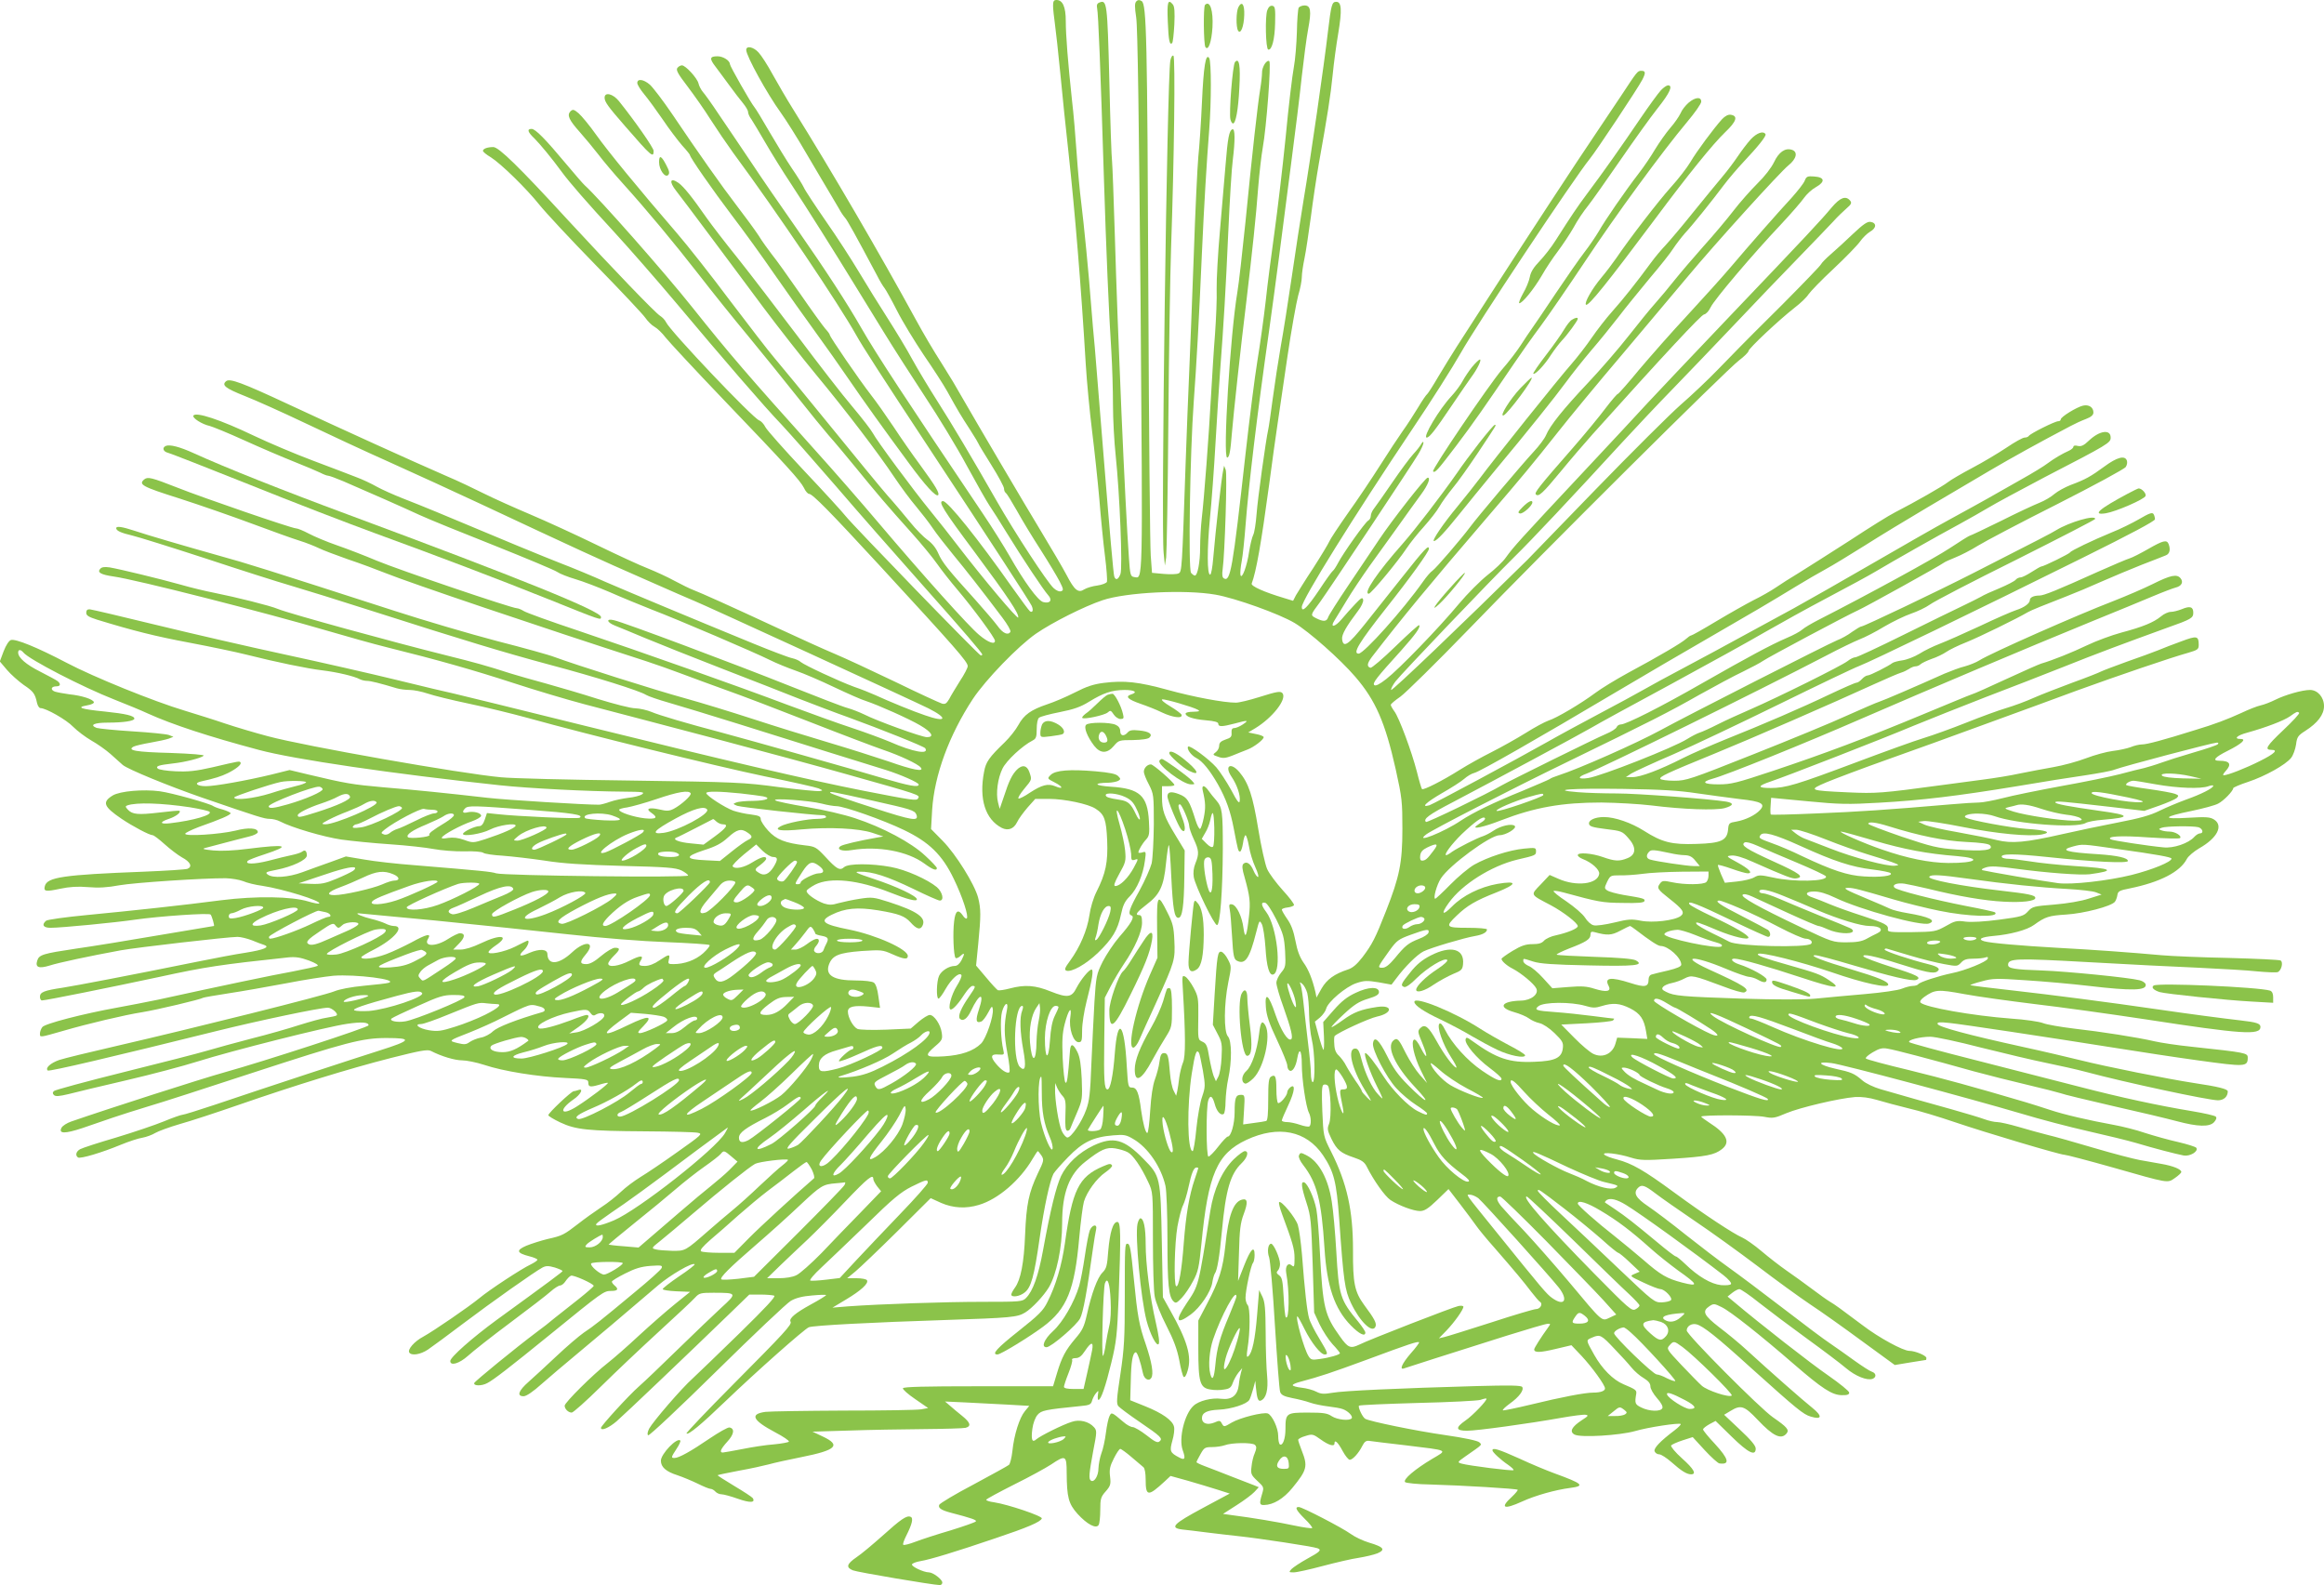
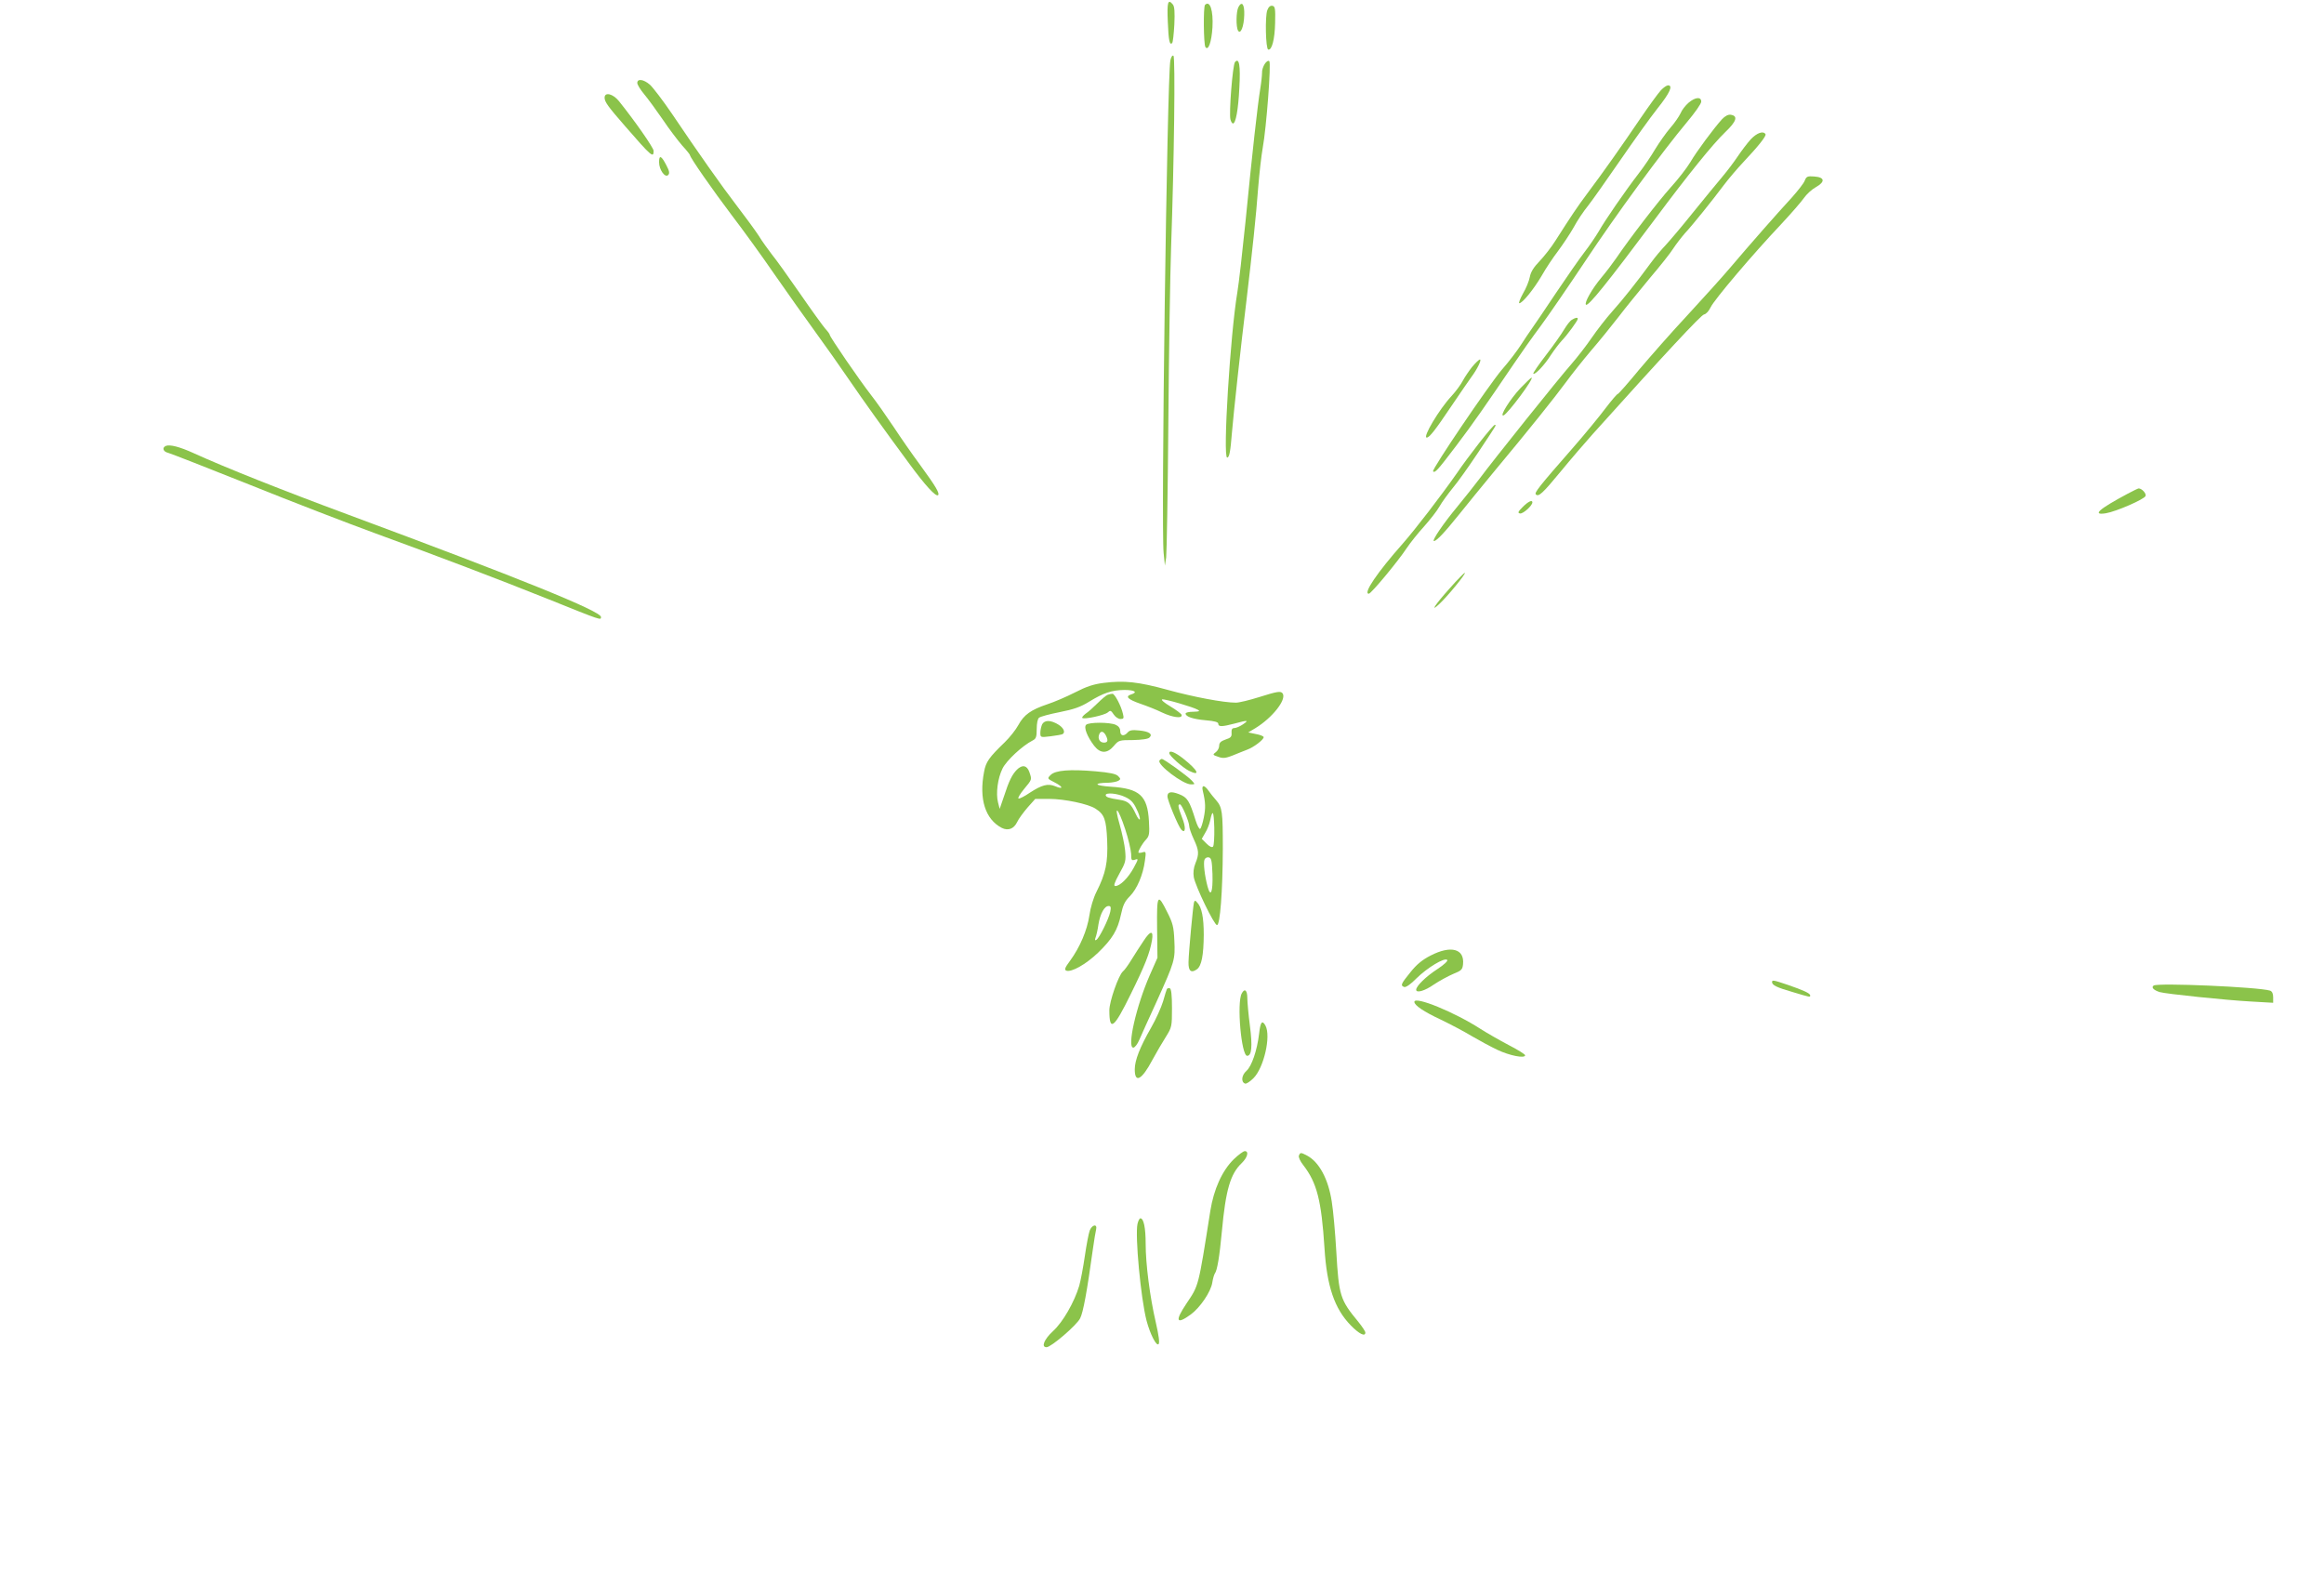
<svg xmlns="http://www.w3.org/2000/svg" version="1.0" width="1280pt" height="873pt" viewBox="0 0 1280 873" preserveAspectRatio="xMidYMid meet">
  <g transform="translate(0,873) scale(0.1,-0.1)" fill="#8bc34a" stroke="none">
-     <path d="M5800 8698 c0 -18 5 -62 10 -98 5 -36 19 -160 30 -275 11 -116 31 -311 45 -435 36 -332 69 -729 95 -1165 6 -99 22 -265 35 -370 13 -104 31 -273 40 -375 8 -102 22 -243 31 -313 9 -70 13 -134 11 -141 -3 -8 -27 -17 -54 -21 -26 -3 -58 -13 -71 -21 -33 -22 -54 -5 -97 78 -21 40 -84 147 -139 238 -91 150 -357 602 -431 731 -39 69 -73 126 -110 184 -63 99 -106 173 -151 255 -196 359 -464 819 -678 1162 -34 54 -83 139 -111 189 -27 50 -62 104 -77 120 -28 31 -68 39 -68 14 0 -33 116 -243 190 -345 26 -36 93 -141 147 -235 55 -93 113 -192 129 -218 16 -27 36 -62 46 -78 9 -17 23 -38 32 -48 13 -14 57 -94 177 -319 15 -30 34 -61 41 -69 7 -9 38 -64 68 -123 30 -60 97 -169 147 -244 51 -74 110 -165 131 -203 58 -105 73 -130 125 -210 26 -40 47 -76 47 -78 0 -3 32 -55 70 -116 39 -62 70 -120 70 -130 0 -10 4 -20 10 -24 5 -3 32 -47 61 -98 28 -51 87 -148 131 -216 44 -69 90 -146 104 -173 21 -42 23 -49 9 -54 -10 -4 -27 3 -42 17 -36 33 -213 304 -313 479 -134 235 -248 427 -330 555 -42 66 -103 167 -135 225 -31 58 -94 161 -138 230 -44 69 -114 181 -155 250 -41 69 -123 196 -184 283 -60 87 -115 170 -121 185 -7 15 -36 62 -65 104 -29 43 -84 133 -123 200 -39 68 -77 130 -84 138 -19 22 -135 226 -135 237 0 19 -37 43 -68 43 -43 0 -46 -12 -12 -56 16 -22 51 -68 77 -104 26 -36 60 -80 75 -98 15 -18 28 -40 28 -48 0 -9 8 -28 19 -42 10 -15 44 -72 76 -127 32 -55 94 -156 140 -225 88 -134 241 -377 350 -555 37 -60 111 -180 163 -265 52 -85 155 -245 227 -355 73 -110 177 -281 230 -380 54 -99 110 -198 125 -220 15 -22 58 -89 95 -150 88 -143 202 -314 228 -343 25 -27 11 -48 -27 -38 -29 7 -106 113 -187 256 -30 52 -95 156 -145 230 -425 632 -588 880 -671 1025 -77 135 -199 322 -351 540 -85 121 -202 291 -260 379 -59 87 -137 204 -175 259 -37 56 -76 110 -86 121 -10 12 -21 33 -24 47 -7 29 -71 99 -91 99 -8 0 -19 -6 -25 -14 -9 -11 2 -32 55 -101 37 -49 95 -131 128 -184 34 -53 89 -134 123 -181 248 -336 582 -833 679 -1006 33 -60 144 -232 409 -634 331 -502 548 -836 557 -856 11 -24 6 -40 -9 -31 -5 3 -49 63 -99 133 -187 266 -354 474 -380 474 -29 0 -2 -45 175 -282 185 -249 245 -340 239 -359 -4 -11 -195 216 -333 396 -38 50 -105 135 -150 190 -98 120 -296 388 -318 430 -9 17 -59 82 -112 145 -54 63 -190 239 -303 390 -114 151 -261 343 -328 427 -67 83 -143 182 -170 220 -85 122 -127 173 -156 195 -47 33 -55 9 -14 -43 19 -24 101 -133 183 -243 81 -109 216 -289 298 -400 83 -111 214 -278 291 -371 164 -198 341 -430 431 -565 35 -52 88 -124 119 -160 30 -36 72 -90 92 -120 20 -30 71 -95 112 -145 71 -86 155 -193 271 -347 28 -37 48 -72 44 -78 -13 -21 -42 -8 -71 33 -17 23 -71 86 -120 141 -152 168 -185 209 -206 258 -13 30 -34 56 -59 74 -21 15 -65 59 -96 98 -32 39 -87 105 -124 146 -36 41 -179 215 -317 385 -139 171 -277 339 -308 375 -31 36 -140 178 -244 315 -103 138 -234 304 -291 370 -209 242 -381 452 -445 542 -36 51 -80 104 -97 119 -26 22 -32 23 -45 11 -20 -21 -9 -47 51 -114 29 -33 75 -88 102 -123 27 -36 88 -108 135 -160 132 -146 284 -329 421 -505 68 -88 189 -239 269 -335 80 -97 201 -247 270 -334 69 -87 148 -184 175 -215 28 -31 94 -110 148 -176 115 -141 174 -211 308 -360 54 -60 117 -137 140 -170 23 -33 74 -98 114 -145 87 -103 205 -263 205 -279 0 -23 -37 -10 -87 32 -56 46 -305 323 -559 623 -87 103 -242 281 -344 394 -373 415 -475 534 -675 785 -155 195 -518 606 -595 675 -9 8 -54 60 -100 115 -116 139 -171 195 -192 195 -27 0 -22 -17 16 -53 29 -29 95 -108 151 -185 41 -56 141 -171 286 -328 81 -88 235 -264 341 -390 261 -311 486 -572 584 -674 44 -47 179 -200 300 -340 120 -140 331 -380 468 -534 239 -269 336 -382 336 -391 0 -3 -3 -5 -8 -5 -10 0 -700 712 -744 767 -18 23 -121 136 -229 250 -108 115 -204 223 -213 240 -9 18 -24 34 -35 38 -34 11 -490 491 -513 541 -5 11 -20 27 -33 35 -26 16 -257 256 -509 529 -268 292 -379 400 -409 400 -32 0 -57 -9 -57 -21 0 -5 19 -21 43 -35 57 -36 197 -173 268 -262 32 -40 170 -189 308 -330 138 -141 262 -273 275 -292 13 -19 36 -42 51 -50 15 -8 43 -35 61 -59 19 -24 161 -177 317 -340 349 -364 424 -447 445 -488 8 -18 21 -33 28 -33 19 0 117 -100 389 -395 421 -457 485 -530 485 -554 0 -9 -19 -46 -43 -82 -23 -37 -50 -81 -59 -99 -15 -25 -22 -30 -40 -25 -13 4 -129 57 -258 120 -129 62 -280 132 -335 155 -55 23 -194 86 -310 140 -269 125 -421 193 -465 210 -19 7 -66 30 -105 51 -38 21 -104 51 -146 68 -42 16 -170 75 -285 131 -115 56 -279 131 -364 167 -85 36 -199 87 -253 114 -54 27 -148 72 -210 98 -202 88 -578 259 -870 395 -253 118 -321 143 -341 127 -27 -22 -6 -39 102 -82 59 -23 208 -90 332 -149 124 -59 336 -158 471 -218 136 -61 358 -163 495 -227 527 -247 657 -307 904 -415 140 -62 264 -116 275 -120 42 -16 1214 -554 1288 -591 111 -56 100 -80 -17 -39 -61 20 -200 77 -276 112 -25 11 -76 32 -115 45 -85 31 -273 119 -295 137 -8 8 -29 17 -47 21 -17 3 -112 39 -210 79 -356 146 -691 286 -818 341 -71 32 -182 78 -245 102 -100 39 -328 133 -685 283 -55 23 -140 57 -189 76 -48 19 -111 47 -140 63 -28 16 -80 41 -116 54 -36 14 -143 55 -239 91 -96 36 -240 97 -320 135 -188 90 -322 134 -336 112 -7 -13 48 -48 90 -57 16 -4 102 -39 190 -79 88 -40 212 -93 275 -118 63 -25 129 -53 145 -61 17 -9 36 -16 42 -16 7 0 45 -14 85 -31 139 -60 323 -141 418 -185 52 -24 239 -100 414 -169 175 -70 331 -135 345 -145 14 -10 60 -28 101 -40 41 -12 127 -45 190 -72 63 -28 166 -70 229 -95 154 -59 569 -237 651 -278 36 -18 100 -44 143 -59 44 -15 139 -56 212 -91 74 -35 151 -69 172 -75 72 -24 240 -99 301 -135 65 -38 80 -65 37 -65 -28 0 -277 90 -345 125 -25 12 -65 28 -90 35 -25 6 -169 62 -320 122 -303 121 -916 351 -968 362 -45 11 -42 -11 6 -30 20 -8 96 -39 167 -69 72 -30 258 -104 415 -165 157 -61 353 -137 435 -170 83 -32 200 -77 260 -98 187 -68 424 -163 431 -173 23 -37 -67 -21 -194 35 -43 18 -135 52 -207 76 -71 23 -231 81 -355 127 -284 107 -792 287 -1154 409 -153 51 -289 100 -302 109 -13 8 -30 15 -37 15 -28 0 -655 213 -772 262 -66 28 -165 66 -220 85 -55 19 -124 48 -154 64 -30 16 -62 29 -71 29 -22 0 -509 167 -655 225 -140 55 -161 60 -180 45 -34 -28 -14 -40 192 -105 115 -37 296 -100 403 -140 107 -40 224 -82 260 -93 36 -11 83 -30 106 -41 22 -11 94 -38 159 -61 66 -22 160 -57 210 -77 134 -54 853 -297 1435 -485 52 -17 140 -48 195 -69 55 -21 165 -61 245 -90 80 -28 289 -108 465 -177 176 -69 356 -137 400 -152 91 -31 190 -77 206 -97 22 -26 -43 -14 -176 33 -71 24 -222 72 -333 105 -112 33 -299 91 -415 129 -117 38 -286 90 -377 115 -154 42 -602 184 -715 226 -27 11 -171 51 -320 89 -148 39 -400 113 -560 165 -710 229 -810 261 -970 305 -185 52 -394 113 -465 137 -67 22 -100 27 -100 14 0 -14 26 -26 90 -41 30 -7 210 -63 400 -125 190 -63 401 -130 470 -150 69 -20 278 -85 465 -145 485 -155 709 -223 962 -291 253 -67 497 -144 531 -166 13 -8 69 -27 125 -43 56 -16 230 -69 387 -118 325 -102 714 -224 810 -253 82 -26 180 -69 180 -80 0 -17 -50 -8 -197 35 -164 49 -731 209 -888 251 -197 52 -345 96 -387 114 -24 10 -63 19 -89 20 -25 0 -117 24 -205 51 -87 28 -217 66 -289 86 -71 19 -157 44 -190 54 -143 46 -199 61 -355 100 -286 71 -873 232 -929 256 -42 18 -231 65 -351 89 -47 9 -130 29 -185 45 -118 33 -333 85 -391 95 -30 4 -44 2 -53 -9 -16 -19 5 -31 74 -41 124 -17 838 -199 1185 -301 102 -30 248 -71 325 -90 271 -67 482 -127 690 -195 116 -38 293 -91 395 -118 102 -26 410 -108 685 -180 275 -73 613 -164 750 -203 420 -118 414 -116 401 -136 -8 -13 -30 -10 -301 43 -309 61 -762 167 -1535 358 -366 91 -690 170 -720 177 -30 6 -172 40 -315 75 -143 35 -420 98 -615 140 -195 42 -512 115 -705 162 -192 47 -359 86 -370 87 -14 1 -20 -5 -20 -19 0 -15 13 -23 60 -38 199 -61 323 -92 510 -127 116 -22 255 -51 310 -65 167 -42 336 -77 420 -87 82 -10 176 -32 207 -49 10 -5 28 -9 39 -9 20 0 72 -13 165 -41 17 -5 49 -9 71 -9 22 0 66 -9 99 -20 32 -11 133 -36 224 -55 91 -19 239 -55 330 -80 323 -90 1039 -266 1303 -321 148 -30 280 -60 295 -66 25 -11 26 -12 6 -15 -12 -2 -113 8 -225 22 -192 26 -239 28 -814 36 -335 4 -657 12 -715 18 -220 20 -1079 171 -1284 226 -72 19 -179 51 -236 70 -58 20 -158 51 -223 71 -170 51 -499 184 -651 264 -160 84 -280 133 -306 125 -11 -4 -27 -28 -40 -62 l-21 -56 39 -46 c21 -25 63 -62 92 -83 54 -36 63 -48 74 -100 4 -16 12 -28 19 -28 30 0 143 -64 180 -103 23 -23 68 -57 101 -76 32 -18 79 -51 105 -74 25 -23 56 -50 67 -60 28 -24 253 -116 434 -179 311 -107 346 -118 375 -118 17 0 42 -6 57 -14 64 -34 242 -86 338 -100 58 -8 178 -20 268 -26 90 -6 198 -18 240 -26 43 -8 117 -14 169 -13 53 2 97 -2 105 -8 7 -6 56 -13 108 -16 52 -4 156 -16 230 -27 99 -16 213 -23 425 -29 249 -6 295 -10 328 -25 20 -10 37 -23 37 -28 0 -13 -1017 -1 -1057 12 -27 9 -75 14 -452 45 -95 7 -219 21 -275 31 l-101 17 -85 -31 c-47 -16 -116 -42 -155 -56 -77 -28 -161 -34 -190 -13 -16 12 -11 15 46 26 88 17 169 55 169 79 0 25 -10 34 -25 22 -7 -6 -32 -14 -56 -19 -24 -5 -83 -19 -131 -32 -80 -20 -134 -20 -112 1 5 4 45 20 89 34 152 50 126 58 -90 31 -78 -10 -145 -13 -190 -9 -59 6 -65 9 -40 15 17 4 66 17 110 29 44 12 101 26 128 33 26 6 47 17 47 24 0 23 -52 27 -124 8 -84 -20 -276 -33 -276 -17 0 5 35 22 77 38 116 41 173 65 173 75 0 4 -19 13 -42 20 -24 6 -47 15 -53 19 -18 14 -228 73 -295 82 -91 12 -219 1 -259 -23 -60 -37 -51 -61 49 -129 61 -41 153 -90 171 -90 6 0 35 -22 65 -49 30 -27 73 -60 96 -73 47 -25 59 -51 31 -63 -10 -4 -119 -11 -243 -16 -441 -17 -530 -30 -543 -79 -8 -30 4 -32 84 -15 52 11 97 14 155 9 56 -5 107 -2 170 10 85 15 465 40 588 39 32 -1 74 -8 95 -16 20 -9 68 -21 107 -26 112 -17 326 -83 312 -97 -4 -3 -30 2 -60 11 -91 28 -288 31 -478 7 -215 -28 -484 -57 -744 -82 -115 -11 -215 -25 -222 -31 -26 -22 -16 -39 24 -39 60 0 359 29 467 45 134 19 406 38 415 28 7 -8 23 -63 18 -63 -2 0 -136 -23 -298 -50 -162 -28 -371 -62 -463 -75 -180 -27 -202 -33 -212 -66 -12 -37 9 -45 68 -27 49 16 218 52 392 84 89 16 591 74 643 74 18 0 54 -9 80 -19 26 -11 56 -22 66 -25 36 -12 0 -27 -100 -43 -55 -8 -175 -31 -269 -50 -365 -74 -664 -131 -740 -143 -101 -15 -125 -24 -125 -50 0 -11 5 -20 11 -20 21 0 373 71 649 130 253 55 333 67 707 107 40 4 67 0 114 -17 39 -15 56 -26 47 -30 -7 -4 -67 -17 -133 -30 -107 -19 -408 -82 -745 -156 -63 -13 -166 -33 -227 -44 -183 -33 -397 -88 -410 -107 -7 -9 -13 -25 -13 -36 0 -22 -3 -22 130 16 134 39 337 87 432 102 81 13 322 70 338 80 4 2 66 13 138 24 73 11 215 36 316 55 102 20 220 38 263 42 122 9 361 -21 303 -39 -8 -3 -68 -10 -134 -16 -73 -7 -136 -19 -165 -31 -51 -22 -771 -202 -1196 -300 -148 -34 -292 -69 -319 -78 -48 -17 -78 -44 -63 -58 7 -7 360 76 932 218 230 57 567 128 611 128 22 0 61 -35 47 -43 -4 -3 -28 -8 -53 -12 -25 -3 -92 -22 -150 -40 -58 -19 -177 -53 -265 -75 -88 -23 -198 -53 -245 -67 -47 -14 -253 -67 -459 -118 -205 -51 -378 -98 -384 -104 -8 -8 -8 -14 0 -22 9 -9 29 -7 80 5 37 10 181 44 318 76 138 32 315 79 394 104 184 58 710 191 822 207 81 12 119 9 119 -8 0 -11 -581 -200 -790 -258 -133 -37 -649 -203 -848 -272 -23 -8 -47 -23 -53 -34 -18 -34 18 -34 115 -2 50 17 125 43 166 57 41 14 129 42 195 62 66 19 325 103 575 185 518 169 605 192 738 192 146 0 139 -13 -38 -69 -121 -38 -630 -205 -908 -299 -90 -30 -170 -55 -178 -55 -7 0 -53 -16 -101 -36 -49 -20 -167 -60 -263 -89 -96 -28 -185 -57 -198 -64 -23 -12 -29 -35 -12 -46 13 -8 129 26 235 70 44 18 98 36 120 39 22 4 54 16 70 26 17 10 77 32 135 49 58 16 204 64 325 106 309 107 607 199 838 258 162 41 201 48 220 39 58 -30 132 -52 172 -52 24 0 79 -11 122 -25 105 -35 291 -65 446 -72 110 -5 127 -8 127 -23 0 -27 9 -29 58 -15 25 8 48 13 50 11 5 -5 -100 -85 -171 -130 -88 -56 -104 -21 -18 39 40 27 58 64 25 51 -9 -3 -20 -6 -24 -6 -13 0 -140 -120 -140 -132 0 -5 30 -23 66 -40 85 -40 151 -47 469 -49 143 -1 273 -4 289 -8 27 -6 21 -11 -113 -106 -77 -55 -169 -117 -204 -138 -34 -21 -82 -57 -107 -81 -25 -24 -74 -63 -110 -86 -36 -24 -92 -64 -125 -90 -79 -61 -88 -66 -169 -84 -37 -9 -90 -26 -117 -37 -58 -25 -54 -40 16 -58 25 -6 45 -15 45 -19 0 -5 -17 -16 -37 -26 -51 -24 -228 -140 -283 -186 -57 -47 -251 -180 -309 -212 -49 -26 -87 -70 -77 -87 12 -19 61 -12 103 16 23 16 111 80 195 144 155 117 394 286 436 308 19 10 33 10 68 0 24 -8 43 -16 42 -20 -3 -6 -56 -46 -363 -269 -135 -99 -255 -205 -255 -226 0 -29 50 -14 98 29 26 24 130 106 232 182 102 76 202 153 223 172 20 18 44 33 52 33 8 0 22 11 30 24 9 13 22 27 30 30 14 5 124 -44 125 -56 0 -4 -37 -36 -82 -72 -46 -36 -105 -83 -133 -105 -27 -23 -69 -56 -93 -73 -128 -96 -346 -275 -350 -285 -5 -17 41 -17 71 -1 34 17 123 86 347 268 291 237 296 240 336 240 37 0 43 10 19 30 -8 7 -15 16 -15 21 0 5 33 25 73 45 55 28 88 38 140 42 60 4 67 3 61 -12 -3 -9 -70 -69 -148 -133 -196 -163 -224 -185 -281 -223 -27 -19 -95 -77 -151 -130 -55 -52 -124 -115 -152 -140 -57 -50 -67 -80 -28 -80 15 0 52 25 102 70 44 38 124 107 179 152 93 77 298 250 460 389 67 57 189 128 201 116 3 -3 -35 -33 -85 -66 -50 -34 -91 -66 -91 -71 0 -5 34 -10 76 -12 l75 -3 -83 -67 c-46 -37 -135 -115 -198 -173 -63 -59 -141 -127 -173 -152 -80 -62 -237 -218 -237 -235 0 -18 20 -38 39 -38 8 0 80 64 160 143 80 79 225 216 321 304 96 88 186 172 199 187 22 24 31 26 100 26 132 0 132 -2 43 -83 -42 -39 -149 -141 -237 -227 -88 -86 -185 -179 -216 -206 -55 -48 -209 -217 -209 -228 0 -19 44 0 86 36 45 39 381 359 630 600 l101 98 61 0 c33 0 67 -3 76 -6 11 -4 -44 -63 -192 -208 -114 -111 -229 -222 -256 -247 -62 -55 -220 -239 -241 -278 -9 -19 -11 -32 -5 -36 6 -4 176 156 378 355 202 199 385 372 407 385 27 16 65 26 118 30 42 4 77 5 77 2 0 -3 -37 -26 -83 -51 -86 -47 -123 -78 -113 -95 10 -15 -33 -61 -318 -348 -143 -144 -258 -265 -255 -268 10 -10 82 50 214 177 171 164 435 398 460 408 25 10 348 27 755 40 359 12 393 15 436 41 38 23 102 91 131 139 42 71 73 218 73 353 0 167 39 270 128 339 85 67 116 81 165 73 23 -4 54 -13 68 -21 29 -15 74 -80 113 -164 26 -55 26 -57 26 -316 0 -144 4 -286 10 -315 5 -30 34 -102 64 -160 40 -78 59 -129 71 -190 8 -46 19 -87 24 -92 6 -6 15 8 22 33 24 79 -1 165 -97 335 l-39 70 -6 305 c-7 359 -7 362 -102 458 -107 109 -165 124 -274 73 -81 -39 -146 -100 -179 -168 -27 -59 -58 -183 -99 -408 -26 -142 -56 -226 -94 -264 -20 -20 -31 -21 -238 -21 -209 0 -563 -12 -743 -25 l-85 -7 75 45 c82 49 126 89 115 106 -3 6 -29 11 -57 11 l-52 0 45 37 c24 20 128 119 230 220 l185 184 57 -26 c66 -29 138 -33 209 -11 105 31 226 135 295 253 14 24 27 43 29 43 2 0 11 -11 20 -24 15 -24 14 -29 -21 -101 -49 -105 -62 -167 -69 -335 -6 -155 -24 -248 -56 -292 -11 -15 -20 -32 -20 -38 0 -17 46 -11 73 11 36 27 53 89 83 299 25 174 56 315 76 355 6 11 43 53 81 92 80 83 138 111 249 120 59 5 71 3 111 -21 79 -46 152 -152 176 -257 6 -24 11 -156 11 -294 0 -252 7 -316 33 -342 13 -13 18 -10 46 19 17 18 45 59 62 92 28 52 33 75 46 205 37 384 86 497 248 573 176 82 330 51 422 -85 60 -90 74 -145 89 -352 24 -344 31 -390 65 -462 49 -103 119 -170 135 -129 7 18 -6 43 -62 118 -53 73 -63 119 -62 303 0 220 -33 368 -121 543 -42 83 -42 85 -48 221 -4 104 -3 140 6 146 7 4 18 2 24 -4 16 -16 22 -175 7 -211 -11 -27 -9 -36 14 -84 30 -60 50 -77 125 -102 39 -13 56 -24 68 -48 39 -78 101 -165 131 -185 46 -31 128 -61 163 -61 24 0 45 13 94 60 l63 61 64 -83 c35 -46 75 -99 88 -118 13 -19 58 -74 100 -121 116 -133 163 -190 204 -244 21 -27 43 -53 49 -56 16 -11 0 -39 -23 -39 -11 0 -123 -33 -248 -74 -125 -40 -240 -76 -257 -80 l-30 -7 42 43 c44 46 93 115 93 131 0 5 -12 7 -27 4 -28 -5 -494 -186 -547 -213 -48 -23 -62 -17 -105 44 -85 118 -95 158 -111 458 -5 105 -14 215 -20 245 -12 61 -48 141 -67 147 -19 6 -16 -24 13 -113 24 -74 26 -100 34 -342 l8 -262 30 -65 c17 -35 49 -85 71 -109 23 -24 41 -47 41 -50 0 -8 -58 -25 -112 -32 -41 -6 -48 -5 -61 16 -25 39 -75 219 -61 219 2 0 20 -31 39 -70 38 -76 89 -140 111 -140 21 0 18 8 -31 90 -25 41 -50 90 -55 110 -11 38 -24 152 -39 350 -6 69 -16 142 -23 164 -13 40 -91 136 -103 125 -3 -4 4 -33 16 -65 59 -159 69 -193 69 -243 0 -48 -2 -52 -16 -40 -20 17 -36 -5 -30 -41 19 -101 17 -264 -2 -245 -4 4 -9 54 -12 112 -5 88 -8 107 -25 119 -15 11 -16 17 -7 26 7 7 12 23 12 37 0 32 -35 111 -49 111 -17 0 -23 -43 -11 -75 6 -17 21 -185 32 -375 12 -190 24 -355 29 -367 6 -16 21 -24 66 -33 32 -6 76 -17 98 -25 22 -8 67 -17 100 -21 33 -4 69 -10 81 -15 28 -10 56 -38 49 -50 -11 -16 -79 -9 -110 11 -25 17 -47 20 -132 20 -118 0 -123 -3 -123 -90 0 -54 -15 -95 -31 -85 -5 4 -9 24 -9 47 0 43 -33 113 -57 123 -25 9 -153 -23 -199 -50 -42 -25 -43 -25 -54 -6 -9 18 -13 19 -42 6 -38 -15 -68 -5 -68 24 0 30 27 44 93 47 69 3 155 31 168 54 5 8 14 35 21 60 l12 45 3 -35 c6 -61 12 -80 27 -74 30 12 42 59 35 136 -4 40 -8 147 -8 236 -1 134 -4 171 -18 200 l-18 37 -11 -135 c-11 -137 -27 -212 -49 -230 -9 -8 -10 2 -4 43 15 90 15 225 1 239 -6 6 -12 25 -12 40 0 41 30 181 41 192 5 6 9 25 9 44 0 55 -22 33 -58 -59 l-33 -84 5 155 c3 127 8 165 26 213 24 64 22 88 -9 80 -48 -12 -76 -89 -92 -253 -13 -125 -34 -194 -100 -319 l-49 -94 0 -154 c0 -188 9 -217 67 -226 21 -4 55 -4 75 0 30 4 39 11 48 37 6 17 20 42 31 56 l21 25 -7 -25 c-4 -14 -10 -44 -12 -68 -7 -58 -39 -83 -97 -76 -51 7 -124 -11 -153 -39 -49 -45 -82 -179 -59 -244 17 -47 12 -57 -18 -41 -52 27 -55 35 -39 93 9 30 13 65 9 78 -8 34 -64 74 -159 112 l-82 33 3 104 c2 108 10 156 27 160 8 3 26 -49 40 -115 6 -32 33 -47 46 -26 14 21 3 86 -30 184 -37 106 -46 155 -66 360 -17 171 -21 195 -36 195 -13 0 -14 -9 -14 -295 0 -224 -3 -282 -24 -422 -21 -138 -23 -164 -11 -178 8 -9 60 -48 116 -86 119 -81 130 -92 110 -108 -10 -9 -26 -2 -71 34 -32 25 -67 45 -76 45 -10 0 -33 12 -51 28 -66 56 -66 55 -77 33 -6 -11 -15 -53 -20 -93 -5 -40 -16 -91 -25 -113 -8 -22 -15 -59 -16 -82 0 -41 -23 -79 -41 -68 -14 9 -11 38 12 163 21 107 21 113 4 132 -28 31 -79 44 -122 29 -49 -15 -173 -77 -195 -96 -23 -21 -30 -3 -22 58 4 30 16 62 28 76 22 25 39 29 238 49 47 4 57 9 62 27 3 12 12 31 21 42 16 19 16 19 12 -7 -2 -16 -1 -28 3 -28 14 0 40 77 71 205 28 115 32 155 40 355 13 355 12 420 -7 420 -24 0 -41 -57 -50 -159 -6 -83 -10 -98 -32 -120 -28 -28 -60 -115 -86 -233 -15 -66 -25 -86 -63 -130 -54 -64 -75 -102 -102 -193 l-21 -70 -412 0 c-294 0 -412 -3 -415 -11 -2 -6 28 -33 68 -60 l71 -49 -38 -7 c-22 -4 -213 -7 -425 -7 -212 -1 -407 -4 -433 -7 -88 -12 -72 -46 54 -113 44 -23 78 -46 75 -51 -2 -4 -40 -11 -82 -15 -43 -3 -121 -15 -175 -26 -53 -10 -101 -19 -107 -19 -20 0 -12 19 25 60 37 40 42 72 12 78 -9 2 -58 -26 -110 -61 -104 -71 -169 -107 -193 -107 -20 0 -19 4 11 50 15 22 24 43 21 46 -18 19 -107 -74 -107 -111 0 -35 28 -60 91 -80 30 -10 80 -31 111 -46 32 -16 64 -29 71 -29 8 0 20 -7 27 -15 7 -8 22 -15 34 -15 11 0 52 -11 91 -25 66 -23 97 -22 81 4 -4 6 -50 36 -102 67 -52 31 -93 58 -92 59 2 2 55 13 118 25 63 11 138 28 165 35 28 8 109 26 180 40 191 38 219 65 117 113 l-57 27 200 6 c110 4 295 7 410 8 116 1 220 4 233 7 33 9 27 29 -19 66 -22 18 -53 43 -67 56 l-27 23 110 -5 c61 -3 165 -9 232 -12 l122 -7 -24 -29 c-30 -36 -60 -131 -69 -220 -4 -37 -13 -71 -19 -76 -7 -6 -95 -54 -195 -108 -101 -53 -186 -104 -189 -112 -7 -17 10 -29 62 -43 119 -31 147 -41 139 -49 -5 -5 -68 -27 -139 -49 -72 -21 -158 -49 -192 -62 -34 -13 -65 -21 -68 -17 -4 3 4 25 16 49 33 65 41 99 24 105 -21 9 -53 -13 -155 -105 -53 -47 -117 -101 -143 -118 -54 -37 -59 -56 -19 -72 24 -10 444 -81 478 -81 8 0 14 6 14 14 0 17 -51 56 -74 56 -28 0 -97 32 -93 44 2 6 23 14 47 18 54 9 192 51 410 125 179 60 252 91 258 110 4 13 -185 77 -263 89 -25 3 -45 10 -43 14 2 5 71 42 154 84 83 41 174 91 203 110 80 54 86 51 86 -46 1 -135 10 -170 60 -226 52 -57 102 -84 116 -61 5 8 9 45 9 83 0 61 3 72 30 102 26 30 29 39 24 81 -5 39 -1 58 21 101 14 28 30 52 35 52 5 0 33 -20 62 -45 29 -25 59 -50 66 -56 7 -6 12 -33 12 -67 0 -95 13 -96 106 -10 l31 29 94 -26 c52 -15 125 -37 163 -49 l69 -22 -149 -80 c-162 -87 -184 -109 -112 -118 24 -2 84 -10 133 -16 50 -6 131 -16 180 -21 105 -11 409 -57 431 -66 25 -9 16 -19 -56 -58 -38 -21 -77 -47 -87 -57 -15 -17 -15 -18 13 -18 16 0 88 16 159 35 72 19 161 40 198 45 37 6 84 17 104 25 46 20 34 35 -47 59 -33 10 -78 31 -101 48 -47 34 -267 148 -286 148 -23 0 -14 -18 33 -65 26 -25 44 -48 41 -51 -3 -3 -47 3 -99 14 -88 19 -232 43 -342 57 l-50 7 75 48 c41 26 85 59 98 73 l24 26 -24 10 c-13 5 -69 27 -124 48 -55 22 -121 47 -147 57 -27 10 -48 20 -48 23 0 3 10 23 22 44 20 36 25 39 64 39 24 0 55 5 69 10 39 15 153 16 167 2 10 -10 9 -20 -1 -45 -8 -17 -16 -51 -18 -75 -5 -39 -2 -46 32 -78 37 -34 37 -36 26 -73 -16 -53 -14 -61 12 -60 50 1 106 34 155 94 81 99 86 119 52 205 -11 28 -20 55 -20 60 0 5 18 15 40 21 38 12 42 11 84 -19 44 -32 76 -41 76 -22 0 24 19 7 44 -40 15 -28 33 -50 40 -50 16 0 49 36 69 76 12 24 22 31 39 28 13 -2 102 -13 198 -24 245 -30 234 -24 148 -75 -94 -56 -163 -114 -149 -128 5 -5 68 -12 138 -13 179 -5 475 -23 482 -29 2 -3 -12 -20 -32 -39 -68 -62 -45 -72 56 -26 74 34 186 65 265 75 84 11 71 23 -88 81 -41 15 -128 51 -192 81 -114 51 -148 62 -148 45 0 -10 45 -52 88 -81 18 -13 31 -25 28 -28 -5 -6 -250 25 -286 36 -24 7 -24 8 20 39 99 69 93 63 78 78 -8 9 -84 25 -188 40 -161 23 -419 76 -441 90 -15 9 -41 65 -34 72 4 4 149 10 323 15 174 4 330 12 346 17 16 6 31 9 33 7 7 -7 -76 -94 -116 -121 -56 -39 -54 -56 9 -56 54 0 339 39 518 71 63 11 123 19 135 17 18 -3 15 -7 -21 -30 -56 -37 -69 -63 -40 -79 33 -18 247 -5 333 19 71 21 243 47 252 39 2 -3 -12 -18 -33 -34 -81 -61 -117 -100 -111 -116 4 -10 15 -17 26 -17 10 0 41 -20 67 -43 54 -48 84 -67 108 -67 32 0 15 30 -50 88 -37 33 -63 65 -60 71 4 5 32 18 63 28 l56 18 66 -72 c36 -39 73 -72 81 -73 60 -8 52 24 -25 108 -36 38 -65 74 -65 79 0 6 16 18 35 29 l34 18 89 -87 c92 -90 132 -109 132 -65 0 16 -28 49 -87 104 l-87 82 35 21 c57 35 76 29 149 -48 86 -91 130 -112 160 -76 16 20 3 35 -75 89 -70 48 -475 455 -475 478 0 24 27 41 54 34 36 -9 111 -68 298 -238 257 -231 290 -258 331 -270 62 -19 66 2 9 48 -53 42 -239 206 -360 317 -40 37 -109 94 -153 127 -85 66 -96 88 -54 116 23 15 27 15 67 -5 47 -22 215 -155 398 -314 156 -135 210 -170 263 -171 31 -1 42 3 42 14 0 8 -52 50 -115 94 -95 65 -379 287 -520 406 l-35 29 25 20 c14 11 32 21 40 21 8 0 58 -34 110 -76 52 -41 169 -129 260 -195 91 -66 189 -140 217 -164 53 -45 117 -70 147 -59 22 9 20 31 -4 39 -11 3 -54 31 -96 61 -43 31 -102 73 -133 94 -31 20 -148 108 -261 195 -113 87 -248 188 -300 225 -52 37 -158 118 -235 179 -77 62 -170 132 -207 157 -69 46 -84 74 -56 102 20 20 37 14 96 -31 31 -24 129 -92 217 -152 88 -59 243 -171 345 -248 102 -78 232 -172 290 -211 58 -38 186 -129 285 -202 l181 -132 84 14 c47 7 86 14 88 14 1 0 2 5 2 11 0 13 -62 39 -94 39 -34 0 -167 72 -256 140 -125 94 -153 114 -180 130 -14 8 -59 40 -100 71 -41 31 -104 76 -140 101 -36 25 -98 73 -138 107 -40 34 -88 67 -106 75 -47 20 -207 125 -376 249 -166 122 -231 159 -314 181 -32 8 -64 20 -70 27 -15 16 76 6 148 -17 49 -15 72 -16 228 -6 187 12 231 21 272 53 49 38 26 85 -70 146 -24 16 -44 30 -44 33 0 10 296 9 347 -1 47 -9 57 -8 122 20 74 31 289 82 379 89 34 2 76 -3 120 -16 37 -11 114 -32 172 -46 58 -13 173 -48 255 -76 174 -59 581 -180 605 -180 10 0 128 -31 263 -69 316 -90 304 -88 346 -59 19 13 35 28 35 33 1 15 -46 34 -111 45 -32 6 -85 15 -118 21 -33 6 -145 35 -250 66 -104 31 -221 64 -260 73 -38 10 -110 29 -159 44 -48 14 -101 26 -116 26 -15 0 -47 7 -71 16 -24 9 -105 33 -179 54 -134 37 -264 74 -392 111 -38 11 -82 32 -100 48 -45 39 -62 46 -150 65 -92 21 -107 42 -21 31 61 -7 753 -192 1048 -279 99 -30 263 -73 365 -96 102 -23 221 -52 265 -65 100 -30 220 -61 262 -69 35 -6 82 22 70 42 -4 6 -49 20 -100 32 -50 11 -132 34 -182 50 -49 17 -126 36 -170 44 -142 26 -276 57 -354 83 -42 14 -103 33 -136 43 -295 87 -442 127 -640 176 -126 30 -234 59 -238 64 -5 4 12 19 37 34 37 22 54 26 84 20 38 -6 229 -56 475 -125 77 -21 209 -54 294 -74 85 -20 167 -41 182 -46 14 -6 143 -37 286 -70 143 -32 302 -70 354 -84 116 -31 181 -33 206 -5 12 14 15 24 9 30 -6 6 -64 19 -130 30 -187 31 -391 75 -619 134 -115 29 -372 95 -570 146 -198 50 -364 95 -369 100 -12 12 59 30 116 30 27 0 153 -27 280 -60 128 -32 289 -70 358 -84 69 -14 168 -36 220 -50 216 -58 674 -156 726 -156 32 0 54 20 54 49 0 13 -51 26 -185 46 -150 23 -484 90 -628 126 -65 16 -209 50 -320 74 -296 65 -460 109 -465 125 -4 10 9 12 64 6 70 -7 527 -76 924 -139 118 -19 321 -50 452 -68 254 -35 268 -35 268 16 0 26 -11 28 -309 60 -79 8 -171 22 -205 30 -90 21 -293 53 -444 70 -74 9 -149 22 -169 30 -20 8 -99 20 -177 25 -212 16 -472 62 -498 88 -6 6 2 18 20 31 59 41 74 43 220 16 75 -14 250 -38 388 -55 138 -16 412 -54 610 -84 533 -82 634 -89 634 -42 0 19 -22 26 -110 36 -96 11 -279 35 -450 60 -282 41 -584 80 -805 105 -126 14 -231 27 -233 29 -1 2 27 12 63 21 60 17 82 17 243 6 97 -6 254 -20 347 -31 238 -28 319 -26 313 8 -2 9 -17 19 -33 23 -58 15 -401 49 -537 54 -154 5 -188 11 -188 31 0 36 45 37 440 15 212 -12 486 -26 610 -31 124 -6 269 -14 322 -20 53 -5 104 -7 113 -4 20 8 32 54 16 64 -7 4 -135 10 -284 14 -150 3 -317 10 -372 15 -166 15 -369 30 -575 41 -196 11 -370 26 -402 36 -37 11 -16 23 50 29 94 8 187 33 225 61 62 45 82 51 177 57 97 6 247 45 268 70 5 6 12 23 14 37 3 21 11 26 68 37 167 34 278 91 315 163 8 15 39 41 68 58 99 56 134 124 82 158 -22 14 -42 16 -143 10 -148 -9 -141 5 20 38 63 13 129 31 145 40 30 15 83 70 83 85 0 4 37 20 83 35 93 31 206 94 236 132 11 14 23 47 27 73 5 42 11 50 50 75 69 44 104 90 104 137 0 49 -35 89 -77 89 -43 0 -137 -27 -191 -54 -26 -13 -62 -27 -81 -31 -19 -4 -67 -23 -107 -42 -77 -35 -144 -61 -254 -94 -178 -56 -266 -79 -292 -79 -16 0 -44 -7 -63 -15 -19 -7 -63 -17 -98 -21 -34 -4 -100 -22 -147 -40 -47 -18 -128 -40 -180 -49 -52 -9 -135 -25 -185 -35 -49 -11 -142 -26 -205 -34 -63 -8 -164 -22 -225 -30 -333 -45 -361 -47 -516 -40 -217 10 -222 12 -118 56 46 19 194 75 329 123 135 48 380 136 545 197 165 60 392 143 505 185 220 80 519 182 613 208 51 15 57 19 57 43 0 50 -10 52 -95 20 -44 -16 -102 -38 -130 -50 -27 -11 -104 -39 -170 -62 -66 -24 -130 -48 -142 -54 -13 -7 -84 -35 -159 -62 -75 -28 -171 -65 -214 -84 -42 -19 -110 -44 -151 -56 -41 -12 -139 -48 -219 -80 -80 -32 -186 -70 -235 -85 -50 -15 -216 -75 -370 -133 -333 -125 -390 -142 -473 -142 -74 0 -74 11 1 36 76 25 606 231 787 307 86 35 263 106 395 157 132 50 326 126 430 167 182 73 333 129 567 214 139 49 148 55 148 85 0 32 -18 38 -63 19 -20 -8 -47 -15 -61 -15 -13 0 -38 -11 -54 -25 -40 -33 -101 -58 -218 -89 -55 -15 -139 -46 -189 -70 -81 -39 -191 -83 -253 -101 -13 -4 -99 -42 -192 -85 -93 -43 -179 -82 -192 -85 -13 -4 -133 -54 -268 -110 -305 -127 -541 -216 -826 -311 -198 -66 -230 -74 -298 -74 -84 0 -99 13 -34 31 76 20 507 194 828 334 366 159 898 384 1255 530 138 56 293 120 345 142 52 22 108 43 123 47 33 8 44 30 27 51 -20 25 -56 17 -152 -31 -50 -25 -148 -67 -217 -94 -198 -76 -676 -287 -739 -327 -19 -12 -55 -26 -80 -33 -26 -6 -76 -25 -112 -40 -156 -70 -337 -148 -360 -155 -14 -4 -92 -38 -175 -75 -82 -38 -315 -134 -517 -214 -350 -139 -371 -146 -437 -146 -38 0 -73 5 -76 10 -7 12 31 30 300 140 189 77 651 278 880 383 66 30 131 58 145 62 14 4 34 14 45 21 11 8 27 14 35 14 9 0 21 5 27 11 7 7 35 20 62 30 28 9 64 27 80 38 17 12 68 37 114 55 69 28 274 128 337 165 17 10 89 39 210 86 47 18 135 55 195 82 61 27 160 68 220 92 61 23 120 47 133 52 22 8 28 32 16 63 -10 25 -31 19 -113 -28 -42 -24 -87 -47 -101 -51 -14 -4 -92 -37 -175 -74 -226 -102 -298 -131 -322 -131 -31 0 -53 -10 -53 -25 0 -18 -31 -41 -75 -55 -22 -7 -112 -46 -200 -88 -88 -41 -188 -85 -222 -98 -34 -13 -84 -37 -112 -55 -28 -17 -70 -33 -94 -36 -23 -3 -47 -10 -53 -14 -23 -18 -124 -69 -137 -69 -8 0 -22 -9 -32 -20 -10 -11 -23 -20 -30 -20 -7 0 -73 -29 -147 -64 -159 -76 -366 -165 -571 -247 -81 -33 -188 -79 -237 -104 -130 -66 -235 -105 -278 -105 l-37 0 30 20 c17 10 120 58 230 105 110 48 373 173 585 277 212 104 410 199 440 210 61 23 639 302 1237 599 250 124 392 199 392 209 0 8 -3 21 -8 29 -7 10 -23 5 -79 -28 -38 -22 -107 -56 -153 -74 -104 -43 -223 -100 -227 -109 -4 -8 -146 -78 -159 -78 -4 0 -28 -14 -53 -30 -25 -16 -52 -30 -61 -30 -9 0 -22 -6 -28 -14 -6 -7 -46 -28 -89 -46 -42 -17 -88 -38 -102 -47 -14 -8 -59 -30 -100 -50 -41 -19 -187 -91 -325 -159 -137 -68 -257 -124 -266 -124 -9 0 -28 -9 -43 -21 -33 -26 -382 -199 -531 -264 -60 -26 -144 -64 -185 -85 -41 -21 -86 -41 -99 -45 -13 -4 -44 -20 -68 -35 -74 -47 -473 -204 -545 -215 -58 -9 -63 5 -10 24 86 32 944 454 1320 650 74 39 157 79 185 90 29 11 89 42 135 70 46 27 112 59 147 71 35 12 82 34 104 50 22 17 236 128 476 247 239 120 435 221 435 225 0 24 -143 -18 -215 -62 -31 -19 -76 -42 -460 -238 -196 -100 -599 -292 -612 -292 -6 0 -29 -14 -52 -30 -22 -17 -60 -38 -84 -47 -49 -20 -826 -415 -972 -495 -132 -72 -451 -213 -560 -248 -22 -7 -45 -16 -50 -21 -6 -4 -74 -33 -150 -65 -159 -64 -271 -119 -338 -163 -94 -64 -263 -131 -191 -76 33 25 466 248 769 395 460 224 569 279 734 373 86 48 194 106 241 128 47 23 96 49 110 59 30 21 462 251 522 278 43 19 454 247 473 262 6 5 35 18 65 30 30 12 87 41 125 65 39 24 234 127 435 228 201 102 371 194 378 205 7 10 10 26 6 36 -11 29 -54 18 -123 -33 -75 -55 -105 -72 -186 -102 -31 -12 -71 -34 -89 -49 -18 -16 -55 -38 -83 -49 -28 -11 -125 -56 -214 -101 -89 -44 -166 -80 -169 -80 -4 0 -54 -31 -111 -69 -86 -57 -447 -254 -727 -397 -35 -18 -74 -41 -85 -51 -12 -11 -51 -32 -87 -47 -86 -37 -211 -104 -465 -249 -225 -129 -419 -227 -448 -227 -10 0 -20 -7 -23 -15 -4 -9 -29 -25 -58 -37 -53 -22 -533 -259 -576 -284 -78 -46 -411 -207 -416 -201 -17 16 15 40 148 109 219 115 696 371 763 410 33 20 229 127 435 238 206 112 440 241 520 288 80 46 235 132 345 190 110 58 232 124 270 147 87 52 339 195 460 260 50 27 119 67 155 88 36 22 175 97 310 168 354 183 365 190 365 219 0 47 -60 39 -118 -15 -30 -29 -44 -35 -63 -31 -14 4 -24 2 -24 -4 0 -6 -10 -15 -22 -21 -42 -19 -84 -44 -119 -70 -19 -15 -86 -56 -149 -91 -63 -36 -146 -83 -185 -105 -38 -22 -131 -72 -205 -113 -74 -40 -268 -151 -430 -245 -162 -94 -356 -204 -430 -245 -74 -40 -202 -110 -285 -155 -82 -45 -224 -122 -315 -170 -91 -48 -194 -104 -230 -125 -36 -21 -144 -79 -240 -130 -96 -51 -224 -120 -285 -155 -179 -101 -628 -342 -652 -350 -51 -15 -18 16 68 66 51 29 106 64 123 79 17 15 42 30 56 33 31 7 361 196 770 439 162 96 401 236 530 310 234 135 319 185 480 283 47 29 117 69 155 90 39 21 135 80 215 130 80 51 235 145 345 210 110 65 265 156 344 203 124 73 280 159 446 246 22 12 59 29 83 38 29 11 42 22 42 36 0 29 -25 45 -57 38 -35 -8 -123 -62 -123 -76 0 -6 -6 -10 -14 -10 -18 0 -154 -68 -162 -81 -3 -5 -13 -9 -23 -9 -10 0 -55 -25 -99 -55 -45 -30 -130 -81 -189 -112 -59 -31 -120 -67 -135 -79 -26 -21 -180 -109 -291 -166 -29 -14 -141 -84 -249 -155 -109 -70 -235 -150 -280 -178 -45 -27 -103 -64 -129 -82 -25 -17 -79 -48 -120 -68 -41 -21 -133 -73 -205 -116 -73 -44 -135 -79 -140 -79 -4 0 -17 -9 -28 -19 -23 -21 -139 -90 -321 -188 -66 -36 -146 -85 -178 -109 -79 -59 -214 -139 -259 -153 -20 -7 -76 -37 -125 -68 -48 -30 -132 -77 -187 -105 -54 -27 -133 -71 -176 -98 -95 -60 -200 -113 -208 -106 -3 3 -16 46 -28 95 -29 113 -98 298 -124 333 -11 15 -20 31 -20 36 0 5 24 25 53 45 28 20 199 188 379 374 418 433 1417 1426 1486 1478 28 21 52 45 52 51 0 14 167 171 254 239 33 25 67 58 76 73 10 15 71 79 138 141 66 62 132 130 146 150 14 20 39 45 56 55 36 20 37 49 2 54 -17 3 -42 -15 -95 -65 -40 -38 -94 -88 -122 -112 -27 -23 -52 -49 -55 -56 -3 -8 -99 -107 -213 -222 -115 -114 -220 -219 -233 -233 -14 -14 -69 -70 -122 -125 -53 -55 -146 -143 -206 -195 -59 -52 -269 -261 -467 -465 -197 -203 -366 -378 -376 -388 -354 -349 -748 -726 -751 -717 -2 6 9 27 24 47 33 43 524 557 657 688 88 86 314 326 592 629 71 77 197 211 280 296 83 85 235 245 340 355 104 110 259 272 345 360 85 88 174 180 197 205 22 25 56 57 73 72 27 23 30 31 20 43 -24 29 -55 17 -101 -37 -61 -73 -129 -146 -564 -602 -209 -219 -411 -433 -450 -475 -38 -42 -202 -218 -364 -391 -341 -364 -375 -402 -416 -459 -16 -24 -63 -68 -103 -99 -39 -31 -110 -102 -156 -157 -112 -135 -331 -361 -401 -415 -37 -29 -59 -40 -66 -33 -11 11 13 41 148 190 81 91 109 130 99 140 -2 3 -61 -50 -130 -117 -69 -67 -131 -120 -138 -118 -21 7 -19 24 9 61 168 217 311 391 638 772 189 220 244 286 388 468 59 75 219 269 356 430 137 162 297 353 356 423 147 177 507 574 555 613 45 36 54 75 19 86 -37 12 -72 -13 -98 -68 -15 -31 -51 -78 -91 -117 -36 -36 -96 -103 -132 -150 -36 -47 -111 -136 -167 -198 -55 -62 -126 -145 -158 -185 -31 -39 -79 -97 -106 -127 -27 -30 -93 -111 -147 -180 -54 -69 -155 -186 -225 -260 -136 -144 -208 -234 -230 -287 -8 -19 -38 -59 -68 -91 -64 -69 -311 -361 -352 -417 -48 -64 -185 -224 -205 -238 -11 -7 -34 -34 -52 -60 -110 -156 -326 -397 -355 -397 -35 0 2 61 151 250 134 169 236 311 236 327 0 25 -23 1 -148 -157 -64 -80 -156 -196 -205 -258 -92 -115 -119 -133 -125 -82 -3 25 23 70 88 156 18 23 30 50 28 60 -3 16 -10 13 -43 -22 -22 -23 -56 -61 -76 -85 -37 -44 -66 -48 -39 -6 8 12 37 61 66 108 28 47 85 132 126 190 41 57 113 157 159 221 46 65 103 144 126 175 39 53 54 94 36 92 -13 0 -198 -237 -266 -339 -35 -52 -112 -166 -170 -253 -58 -86 -109 -166 -112 -177 -8 -24 -26 -25 -66 -5 -33 17 -33 16 22 90 52 72 510 761 542 816 15 25 27 52 27 60 0 9 -5 6 -12 -6 -6 -11 -25 -36 -43 -55 -18 -19 -70 -89 -115 -155 -45 -66 -91 -131 -101 -144 -11 -13 -19 -32 -19 -42 0 -10 -6 -22 -14 -26 -18 -10 -139 -181 -166 -233 -11 -21 -24 -41 -29 -44 -5 -3 -39 -50 -75 -105 -66 -98 -96 -127 -96 -94 0 39 286 498 611 983 102 151 220 338 264 415 86 154 627 967 711 1070 37 45 265 389 289 435 20 39 19 50 -5 50 -21 0 -22 -2 -113 -140 -35 -52 -91 -135 -124 -185 -124 -183 -402 -608 -564 -860 -92 -143 -189 -294 -216 -335 -26 -41 -72 -115 -101 -164 -29 -50 -57 -93 -61 -96 -5 -3 -28 -36 -51 -75 -23 -38 -61 -97 -85 -130 -23 -33 -79 -117 -123 -187 -45 -71 -124 -189 -177 -263 -52 -74 -99 -145 -104 -158 -5 -12 -44 -77 -87 -144 -44 -66 -86 -135 -96 -151 l-16 -31 -49 15 c-111 33 -184 66 -179 80 25 66 52 219 96 544 16 124 37 270 45 325 8 55 33 224 55 375 22 151 50 305 60 342 11 36 20 82 20 101 0 20 7 67 15 105 8 38 23 141 35 228 11 87 31 220 44 294 47 262 65 376 76 488 6 63 20 166 31 230 21 127 18 172 -11 172 -24 0 -28 -14 -46 -164 -20 -174 -97 -708 -134 -926 -16 -96 -45 -286 -65 -423 -20 -136 -47 -309 -61 -385 -13 -75 -33 -204 -44 -287 -11 -82 -22 -160 -25 -171 -13 -58 -58 -381 -64 -464 -4 -52 -12 -105 -19 -117 -6 -12 -16 -52 -22 -90 -11 -79 -41 -160 -48 -129 -2 10 1 44 7 75 6 31 15 119 21 196 17 221 64 613 130 1075 16 113 40 293 54 400 14 107 44 337 66 510 23 173 50 394 60 490 11 96 26 213 35 260 19 101 14 130 -20 130 -13 0 -27 -6 -32 -12 -4 -7 -9 -67 -10 -133 -2 -66 -9 -154 -17 -196 -8 -41 -29 -214 -45 -385 -17 -170 -45 -403 -61 -519 -16 -115 -39 -289 -49 -385 -11 -96 -32 -245 -46 -330 -14 -85 -43 -315 -65 -510 -71 -637 -83 -708 -120 -685 -8 5 -10 22 -6 49 12 84 26 525 17 548 l-9 23 -5 -25 c-9 -39 -42 -332 -55 -485 -4 -49 -11 -90 -17 -90 -17 0 -17 141 -1 310 9 88 23 277 31 420 8 143 20 319 25 390 20 265 31 448 45 765 8 179 19 359 25 400 13 106 13 173 -2 168 -18 -6 -26 -47 -38 -197 -6 -75 -20 -238 -31 -363 -11 -124 -19 -268 -18 -320 2 -51 -3 -163 -9 -248 -7 -85 -16 -238 -22 -340 -12 -221 -38 -564 -51 -675 -5 -44 -9 -116 -9 -160 0 -81 -14 -155 -29 -155 -5 0 -14 7 -21 15 -16 20 -6 659 15 945 15 205 28 429 45 820 12 265 26 498 40 675 12 153 12 376 0 395 -19 30 -31 -46 -40 -244 -5 -110 -14 -245 -20 -300 -5 -56 -17 -299 -25 -541 -9 -242 -20 -530 -25 -640 -5 -110 -14 -339 -20 -510 -20 -582 -20 -595 -39 -603 -9 -5 -45 -6 -81 -3 l-65 6 -7 95 c-4 52 -10 687 -13 1410 -6 1448 -10 1627 -37 1644 -13 8 -21 7 -29 -1 -10 -10 -10 -30 -1 -90 8 -53 15 -560 24 -1565 12 -1594 14 -1523 -36 -1516 -19 3 -22 12 -28 103 -22 305 -62 1237 -78 1785 -6 201 -13 381 -15 400 -3 19 -10 219 -15 445 -11 430 -13 448 -55 431 -13 -5 -16 -14 -12 -34 6 -27 18 -320 37 -932 12 -382 27 -745 41 -955 5 -82 9 -215 9 -295 0 -80 7 -206 15 -280 22 -208 39 -619 26 -652 -12 -31 -26 -36 -34 -13 -4 8 -27 270 -52 582 -25 312 -50 618 -55 678 -6 61 -15 164 -20 230 -14 186 -40 449 -55 570 -8 61 -19 182 -25 270 -6 88 -17 221 -26 295 -22 205 -34 357 -34 435 0 77 -17 115 -51 115 -15 0 -19 -7 -19 -32z m894 -3243 c110 -19 352 -106 436 -156 80 -48 251 -199 335 -297 111 -129 164 -250 222 -508 35 -158 37 -180 37 -329 0 -187 -16 -264 -90 -452 -59 -151 -77 -185 -130 -255 -31 -40 -55 -60 -81 -68 -73 -24 -115 -54 -144 -104 l-28 -50 -6 30 c-16 69 -38 125 -66 163 -20 29 -34 65 -44 119 -10 53 -24 91 -45 120 -16 23 -30 47 -30 52 0 5 14 10 32 12 17 2 33 8 35 13 2 6 -26 43 -62 82 -36 40 -75 92 -86 117 -11 25 -33 124 -49 221 -30 183 -53 252 -104 313 -48 56 -84 35 -43 -26 30 -44 50 -103 45 -134 -2 -17 -14 -2 -47 61 -25 45 -62 102 -82 125 -41 46 -145 123 -155 114 -10 -11 16 -48 45 -63 34 -17 75 -68 119 -145 45 -80 69 -148 87 -242 24 -126 25 -128 35 -128 5 0 12 20 16 45 3 25 10 45 14 45 4 0 13 -27 19 -61 5 -33 21 -85 35 -115 14 -30 20 -54 15 -54 -6 0 -17 16 -25 35 -16 39 -39 54 -56 37 -8 -8 -7 -28 7 -74 29 -104 33 -136 24 -215 -12 -110 -21 -130 -30 -66 -8 65 -38 127 -63 132 -16 3 -18 -1 -13 -28 4 -17 9 -85 13 -151 6 -104 10 -122 26 -131 46 -24 70 11 107 157 17 67 18 68 31 44 7 -14 16 -72 20 -130 6 -104 21 -155 43 -147 48 16 20 266 -39 344 -28 37 -31 56 -6 51 10 -2 34 -38 61 -91 39 -79 44 -99 49 -176 4 -82 3 -88 -22 -118 -14 -17 -26 -42 -26 -56 0 -14 17 -74 39 -134 43 -121 54 -170 42 -177 -18 -12 -56 49 -86 136 -37 111 -60 129 -53 42 3 -45 17 -88 61 -181 31 -66 57 -130 57 -141 0 -12 5 -24 12 -28 16 -10 35 20 43 67 11 64 25 45 25 -33 0 -82 23 -235 39 -266 13 -25 14 -69 2 -76 -5 -3 -28 1 -51 9 -23 8 -55 15 -71 15 -16 0 -29 4 -29 9 0 5 16 43 36 85 36 76 40 122 9 96 -8 -7 -15 -18 -15 -25 0 -19 -40 -66 -51 -60 -5 4 -9 37 -9 75 0 71 -6 85 -30 70 -12 -7 -15 -34 -15 -124 0 -77 -3 -117 -11 -120 -6 -2 -37 -7 -69 -11 l-58 -8 5 82 c5 79 4 81 -18 81 -28 0 -34 -17 -34 -96 0 -64 -20 -134 -38 -134 -5 0 -29 -25 -52 -55 -23 -30 -48 -55 -54 -55 -13 0 -14 271 -1 310 10 31 23 24 35 -19 11 -42 33 -67 50 -56 5 3 10 34 10 68 1 34 7 91 15 127 20 93 20 208 -2 232 -23 25 -22 178 2 297 18 87 18 89 -2 127 -11 22 -27 40 -36 42 -20 4 -24 -18 -37 -233 l-10 -169 26 -50 c24 -45 26 -58 22 -131 -2 -44 -10 -91 -18 -105 l-13 -25 -13 30 c-6 17 -17 63 -24 103 -10 62 -16 75 -36 84 -27 13 -26 8 -24 145 1 95 -1 106 -26 153 -15 28 -36 56 -46 61 -17 9 -18 5 -13 -73 15 -252 15 -366 1 -399 -8 -19 -17 -56 -21 -84 -3 -27 -8 -61 -11 -75 l-6 -25 -14 28 c-8 15 -17 58 -20 95 -8 98 -12 112 -33 112 -14 0 -20 -10 -25 -48 -3 -26 -15 -70 -25 -97 -12 -33 -21 -92 -26 -172 -4 -68 -11 -123 -16 -123 -10 0 -24 54 -34 125 -12 96 -24 125 -49 125 -22 0 -23 3 -30 118 -13 240 -50 279 -66 70 -9 -122 -25 -198 -40 -198 -18 0 -21 48 -18 276 l3 229 33 64 c18 35 51 90 73 123 60 88 99 177 99 226 0 32 -4 42 -16 42 -25 0 -13 17 41 58 73 55 95 101 107 227 6 58 13 103 16 100 3 -2 9 -80 13 -172 9 -179 17 -228 39 -228 22 0 31 65 33 225 l2 146 -51 84 c-63 104 -74 136 -74 211 l0 59 36 0 c20 0 34 3 32 8 -8 18 -116 112 -129 112 -20 0 -39 -20 -39 -41 0 -9 12 -41 28 -70 26 -52 27 -57 27 -219 -1 -91 -6 -187 -12 -215 -7 -27 -37 -95 -67 -150 -57 -102 -66 -130 -44 -137 19 -7 -1 -43 -67 -118 -31 -36 -72 -98 -92 -137 -34 -69 -36 -80 -45 -220 -5 -82 -12 -236 -17 -343 -6 -160 -11 -205 -29 -253 -24 -67 -82 -152 -103 -152 -7 0 -22 16 -31 36 -17 36 -39 174 -37 234 l1 30 11 -27 c7 -14 20 -35 31 -46 15 -17 17 -34 14 -103 -2 -59 0 -83 9 -86 7 -3 16 4 19 14 4 10 20 49 37 88 28 66 29 74 25 181 -4 81 -10 122 -24 150 -24 48 -38 50 -41 4 -11 -146 -16 -181 -25 -172 -5 5 -12 66 -15 134 -4 96 -2 137 11 188 21 81 41 105 31 37 -9 -61 16 -137 46 -137 17 0 19 8 19 65 0 36 11 106 24 157 32 124 40 178 28 178 -14 0 -59 -55 -83 -101 -26 -53 -50 -56 -141 -20 -86 35 -143 39 -226 17 -30 -8 -59 -12 -65 -10 -7 3 -36 35 -66 71 l-55 65 12 121 c15 154 15 191 -1 254 -20 74 -122 238 -195 312 l-64 65 6 105 c12 192 94 413 224 611 71 107 250 292 348 360 90 62 265 150 366 184 130 44 455 60 622 31z m-6565 -319 c31 -38 327 -191 501 -259 63 -25 147 -59 185 -77 135 -61 336 -127 610 -200 193 -52 739 -132 1328 -195 160 -17 490 -34 682 -35 105 -1 118 -2 101 -15 -10 -7 -44 -16 -75 -19 -31 -4 -76 -13 -101 -22 -25 -9 -52 -16 -60 -16 -67 -1 -512 26 -615 38 -227 26 -395 43 -575 58 -169 15 -205 21 -415 71 l-100 24 -100 -25 c-137 -33 -310 -64 -361 -64 -50 0 -67 17 -27 26 77 17 111 28 148 46 48 24 76 48 70 58 -6 9 -1 10 -155 -26 -92 -21 -133 -25 -203 -22 -48 2 -92 9 -98 15 -13 13 3 19 82 28 67 7 158 30 171 43 5 5 -69 11 -181 15 -192 5 -244 14 -205 35 10 5 53 15 94 22 41 7 86 17 100 22 l25 10 -25 10 c-14 5 -104 14 -200 20 -96 6 -185 15 -198 19 -41 16 -13 29 61 29 86 0 147 9 147 22 0 16 -48 27 -162 39 -131 13 -162 23 -99 34 25 4 40 12 38 18 -5 16 -66 36 -135 43 -31 4 -67 11 -80 15 -26 10 -21 29 9 29 22 0 25 13 7 28 -7 6 -50 29 -95 52 -80 40 -123 78 -123 106 0 18 14 18 29 0z m12534 -332 c4 -4 -36 -47 -88 -96 -92 -87 -105 -108 -64 -108 38 0 17 -21 -63 -61 -79 -40 -179 -79 -201 -79 -6 0 -1 10 11 23 35 38 24 57 -34 57 -42 0 -26 19 44 54 78 39 108 66 73 66 -41 0 -20 20 37 35 101 28 201 66 235 90 36 26 41 28 50 19z m-448 -173 c-6 -6 -66 -26 -135 -46 -69 -20 -150 -46 -180 -57 -30 -11 -71 -23 -90 -28 -19 -4 -80 -19 -135 -34 -55 -14 -201 -44 -325 -66 -124 -23 -268 -52 -320 -66 -52 -13 -110 -24 -130 -24 -19 0 -89 -4 -155 -10 -348 -30 -513 -41 -739 -50 -137 -6 -251 -9 -253 -6 -2 2 -3 24 -1 48 l3 44 200 -19 c175 -17 224 -18 395 -8 233 13 431 37 760 91 135 23 304 50 376 60 72 11 144 24 160 31 50 19 539 148 564 149 9 0 10 -3 5 -9z m-150 -176 l60 -14 -102 2 c-64 2 -107 7 -115 15 -17 17 79 15 157 -3z m-10379 -34 c-4 -5 -28 -14 -55 -20 -26 -6 -91 -24 -143 -41 -90 -28 -198 -40 -198 -22 0 7 198 73 255 85 40 9 146 7 141 -2z m10189 -11 c117 -21 248 -26 289 -10 14 5 26 6 26 2 0 -13 -68 -47 -150 -76 -41 -15 -106 -42 -145 -61 -52 -26 -111 -42 -230 -65 -88 -17 -227 -46 -310 -65 -198 -45 -275 -52 -356 -32 -35 9 -131 28 -214 43 -82 14 -166 33 -185 42 l-35 16 32 4 c17 2 114 -13 215 -33 187 -37 364 -54 434 -41 59 12 24 24 -87 31 -85 6 -308 47 -332 62 -18 11 18 23 68 22 28 0 68 -6 90 -14 118 -43 449 -68 502 -38 11 7 54 15 95 18 158 13 153 26 -17 49 -170 24 -245 38 -245 47 0 9 41 5 303 -25 l187 -22 83 29 c45 16 88 35 96 42 12 12 11 15 -10 23 -13 5 -78 17 -143 26 -66 9 -122 19 -125 22 -7 7 20 24 40 24 8 0 64 -9 124 -20z m-10098 -26 c4 -13 -94 -56 -192 -84 -77 -22 -105 -25 -105 -11 0 17 248 113 279 108 8 -1 16 -7 18 -13z m7568 -23 c72 -10 178 -25 237 -32 120 -13 143 -26 112 -60 -26 -29 -81 -55 -131 -64 -39 -6 -42 -9 -45 -42 -5 -62 -38 -77 -173 -81 -137 -5 -191 9 -290 72 -71 45 -161 76 -221 76 -49 0 -86 -17 -82 -38 3 -14 21 -19 92 -28 84 -10 91 -12 122 -47 47 -51 47 -93 -1 -113 -46 -19 -70 -18 -138 6 -60 21 -137 27 -137 10 0 -6 12 -15 27 -21 50 -19 94 -59 91 -82 -8 -57 -126 -71 -225 -27 l-48 21 -49 -52 c-58 -60 -60 -54 56 -115 69 -37 148 -98 148 -115 0 -13 -56 -36 -119 -50 -27 -5 -57 -19 -67 -30 -12 -14 -30 -19 -64 -19 -36 0 -61 -8 -109 -37 -33 -20 -61 -40 -61 -44 0 -12 29 -38 63 -55 44 -23 115 -81 128 -107 17 -31 -27 -67 -84 -68 -108 -3 -129 -37 -39 -63 33 -9 70 -25 83 -35 13 -10 39 -22 58 -26 19 -4 54 -27 83 -55 42 -41 49 -52 46 -80 -5 -56 -41 -74 -157 -78 -138 -6 -208 18 -341 114 -30 22 -35 23 -38 9 -5 -25 60 -103 133 -157 36 -27 65 -53 65 -59 0 -20 -32 -7 -107 44 -81 55 -165 148 -204 225 -14 29 -25 40 -31 34 -16 -16 19 -114 63 -183 21 -32 35 -59 30 -59 -14 0 -69 74 -109 147 -44 79 -64 95 -89 71 -16 -17 -15 -21 11 -84 33 -80 27 -96 -9 -25 -15 31 -30 49 -37 45 -18 -11 0 -92 37 -168 l35 -71 -40 45 c-22 25 -56 78 -76 117 -40 81 -48 90 -69 73 -41 -34 9 -141 120 -259 95 -101 61 -89 -41 14 -54 54 -82 94 -115 161 -44 88 -71 112 -77 67 -5 -35 73 -186 128 -246 27 -30 77 -72 110 -93 33 -21 60 -42 60 -46 0 -12 -7 -10 -53 13 -52 27 -138 115 -185 188 -45 72 -91 131 -102 131 -12 0 24 -103 64 -183 19 -37 32 -67 30 -67 -2 0 -13 10 -24 23 -33 34 -71 115 -90 187 -13 52 -20 65 -36 65 -45 0 -19 -111 53 -228 41 -67 42 -70 14 -43 -17 17 -31 33 -31 38 0 4 -15 29 -34 55 -18 27 -41 63 -51 82 -9 19 -28 44 -40 56 -17 15 -25 34 -26 63 -2 23 -1 43 2 46 22 21 188 97 233 107 88 19 88 66 1 53 -88 -13 -129 -29 -187 -71 -33 -24 -62 -42 -64 -40 -3 2 27 34 67 71 57 53 84 70 133 85 46 14 61 23 61 37 0 31 -57 30 -128 -4 -46 -21 -78 -46 -121 -95 l-58 -66 4 -80 c2 -44 0 -77 -3 -73 -4 4 -16 40 -27 81 l-20 74 28 23 c15 13 31 35 34 48 9 38 109 122 166 141 44 15 60 15 122 5 l72 -13 26 34 c49 66 115 131 150 149 40 20 225 75 285 85 41 7 65 20 65 36 0 5 -47 9 -105 9 -122 0 -127 5 -62 67 57 55 104 83 219 128 116 46 118 66 6 47 -96 -17 -191 -64 -250 -124 -54 -55 -64 -43 -18 20 73 102 235 203 375 237 104 24 105 25 105 47 0 20 -4 20 -67 14 -81 -8 -198 -46 -273 -88 -30 -17 -90 -67 -132 -110 -42 -43 -80 -78 -83 -78 -13 0 8 77 31 112 46 72 272 238 323 238 35 0 97 38 84 51 -15 15 -78 1 -117 -26 -19 -13 -45 -26 -57 -30 -33 -10 -139 -64 -171 -86 -14 -11 -29 -19 -32 -19 -17 0 29 61 85 116 73 69 116 100 127 89 4 -4 -1 -12 -11 -19 -10 -6 -26 -17 -35 -24 -28 -22 41 -7 133 29 189 73 338 99 555 99 85 -1 209 -8 275 -16 175 -22 352 -28 403 -15 50 14 54 28 10 36 -94 15 -490 45 -603 45 -72 0 -168 3 -215 7 -160 13 -37 22 250 18 207 -3 307 -9 405 -24z m-5541 0 c7 -11 -52 -64 -94 -86 -24 -12 -37 -13 -79 -3 -57 13 -78 4 -43 -19 39 -27 26 -36 -37 -30 -61 7 -141 33 -141 47 0 4 20 10 44 13 24 4 97 24 162 46 117 40 177 50 188 32z m276 -1 c52 -6 107 -13 123 -16 49 -10 18 -24 -56 -25 -40 0 -81 -4 -92 -9 -19 -7 -19 -8 5 -18 21 -8 419 -52 473 -52 9 0 17 -4 17 -10 0 -5 -21 -10 -47 -10 -56 0 -172 -23 -204 -41 -41 -22 2 -28 116 -17 152 14 315 6 390 -19 l60 -20 -40 -7 c-96 -17 -181 -37 -195 -46 -27 -18 9 -31 60 -22 147 24 308 -6 401 -74 46 -34 69 -42 69 -25 0 5 -29 36 -64 68 -76 72 -235 157 -388 207 -57 19 -175 47 -263 61 -88 15 -167 31 -175 37 -22 14 190 -1 256 -18 30 -8 67 -14 81 -14 41 0 257 -76 371 -131 140 -67 212 -138 275 -269 49 -101 83 -207 72 -218 -4 -4 -14 3 -22 16 -26 37 -41 27 -48 -33 -8 -62 -3 -190 8 -201 4 -4 16 1 27 11 24 22 25 14 5 -25 -10 -18 -23 -30 -36 -30 -32 0 -74 -26 -87 -55 -14 -30 -16 -125 -3 -125 5 0 23 24 39 53 32 56 76 95 87 77 4 -6 -8 -33 -25 -60 -31 -49 -52 -130 -33 -130 13 0 44 35 78 88 15 23 34 42 41 42 20 0 18 -5 -19 -59 -44 -63 -63 -109 -50 -122 17 -17 41 1 61 44 47 99 76 104 44 8 -20 -60 -17 -79 13 -67 8 3 24 24 37 48 20 38 23 40 26 20 6 -37 -37 -162 -64 -189 -42 -42 -110 -65 -206 -71 -103 -6 -110 2 -47 56 38 32 41 39 36 73 -6 46 -42 99 -66 99 -10 0 -37 -17 -61 -37 l-44 -38 -135 -6 c-79 -3 -145 -1 -158 4 -24 11 -53 63 -53 96 0 27 33 35 114 27 l63 -7 -9 63 c-5 40 -14 68 -25 76 -10 7 -50 12 -102 12 -119 0 -166 28 -146 86 19 52 53 66 179 76 109 7 116 7 170 -17 65 -29 86 -31 86 -10 0 37 -174 115 -322 145 -147 29 -168 47 -97 82 73 36 141 43 257 24 113 -19 145 -31 177 -66 33 -37 53 -43 65 -20 24 45 -26 81 -184 132 -84 27 -94 28 -160 18 -39 -6 -91 -17 -117 -24 -36 -11 -52 -11 -81 -2 -46 17 -100 55 -95 70 1 6 23 21 47 34 84 42 237 26 411 -43 98 -39 149 -52 149 -38 0 18 -115 72 -237 112 -102 34 -112 40 -78 40 67 2 153 -26 294 -94 73 -36 139 -65 147 -65 26 0 15 47 -16 74 -52 43 -171 96 -253 111 -107 20 -235 20 -258 -1 -23 -21 -41 -11 -105 59 -48 51 -55 55 -110 61 -110 13 -158 32 -203 81 -22 24 -41 53 -41 63 0 16 -10 20 -53 26 -30 3 -74 13 -98 21 -47 17 -149 83 -149 97 0 11 73 10 190 -2z m732 -41 c202 -45 226 -52 235 -75 15 -39 -17 -35 -238 37 -123 39 -228 76 -234 81 -12 12 1 10 237 -43z m6908 19 c79 -17 97 -24 71 -26 -58 -6 -271 34 -271 50 0 13 57 6 200 -24z m-9792 4 c5 -15 -69 -49 -186 -86 -92 -29 -102 -30 -102 -16 0 12 60 42 130 65 30 10 71 26 90 37 38 20 61 20 68 0z m6572 9 c0 -10 -249 -96 -257 -87 -8 8 94 52 175 76 79 22 82 22 82 11z m-6426 -40 c12 -19 -228 -121 -282 -121 -24 1 -23 3 18 25 25 13 72 34 105 46 33 13 74 31 90 41 32 19 61 23 69 9z m-1029 -27 c55 -9 104 -20 109 -25 18 -17 -88 -48 -216 -63 -58 -7 -62 6 -8 24 37 12 68 35 59 44 -2 3 -52 -2 -110 -9 -119 -14 -150 -11 -175 16 -14 15 -14 19 -3 23 50 18 191 13 344 -10z m10199 -9 c42 -14 102 -28 136 -32 33 -3 68 -12 78 -19 15 -12 10 -13 -36 -14 -73 0 -265 29 -332 50 -53 17 -54 18 -25 25 17 4 35 8 40 10 27 9 71 3 139 -20z m-9030 6 c9 -15 -172 -102 -227 -108 -37 -5 -48 -3 -43 5 4 7 13 12 19 12 7 0 39 14 72 31 68 36 144 68 162 69 6 0 14 -4 17 -9z m699 -11 c242 -18 305 -28 279 -44 -11 -7 -345 8 -453 20 l-57 6 -12 -36 c-8 -24 -18 -36 -30 -36 -25 0 -90 -31 -90 -43 0 -16 102 0 149 24 47 24 141 38 141 22 0 -12 -68 -42 -165 -74 -68 -22 -71 -22 -118 -5 -34 12 -61 15 -89 11 -27 -5 -38 -4 -34 3 10 17 105 68 164 88 28 10 52 24 52 31 0 16 -43 27 -75 19 -27 -7 -32 3 -13 22 16 16 47 15 351 -8z m-530 0 c15 0 27 -4 27 -10 0 -5 -9 -10 -20 -10 -11 0 -55 -17 -98 -39 -42 -21 -88 -42 -102 -46 -14 -4 -33 -14 -42 -22 -10 -9 -25 -13 -35 -8 -16 6 -16 8 7 27 53 42 195 117 215 113 11 -3 32 -5 48 -5z m1512 1 c14 -24 -160 -117 -240 -128 -74 -10 -55 13 66 79 99 54 160 71 174 49z m-1395 -31 c0 -6 -21 -24 -47 -40 -74 -45 -94 -61 -88 -69 6 -11 -108 -22 -118 -12 -13 13 25 39 101 70 40 17 82 37 94 45 25 18 58 21 58 6z m871 -1 c69 -24 56 -31 -44 -27 -54 3 -101 8 -104 12 -24 24 87 35 148 15z m575 -34 c9 -8 24 -15 35 -15 33 0 21 -19 -43 -66 l-63 -46 -70 7 c-66 6 -105 22 -79 32 7 2 54 26 105 52 52 27 95 49 97 50 2 0 10 -6 18 -14z m6454 -25 c173 -54 307 -81 427 -87 85 -4 126 -10 134 -19 22 -27 -39 -34 -183 -23 -108 8 -137 15 -304 71 -101 35 -184 66 -184 71 0 13 43 8 110 -13z m-7390 -9 c0 -12 -133 -71 -161 -71 -24 1 -24 1 6 26 43 35 155 68 155 45z m9098 3 c24 -7 31 -34 9 -34 -8 0 -22 -9 -31 -19 -32 -36 -115 -64 -170 -58 -86 8 -280 38 -290 44 -27 17 53 22 205 11 93 -6 172 -8 176 -4 12 12 -27 36 -58 36 -15 0 -35 3 -45 7 -16 6 -16 7 2 14 23 9 170 11 202 3z m-8566 -27 c-12 -15 -175 -101 -209 -112 -70 -21 36 65 126 102 64 26 100 30 83 10z m576 -3 c28 -19 28 -28 0 -41 -13 -6 -52 -34 -88 -63 l-65 -52 -77 4 c-115 5 -118 20 -12 55 67 21 98 38 133 70 50 46 74 52 109 27z m5940 -38 c75 -30 178 -66 227 -81 50 -15 110 -34 135 -43 42 -16 43 -17 17 -20 -42 -5 -228 44 -357 95 -63 24 -126 49 -140 54 -14 5 -36 18 -50 29 l-25 20 28 0 c16 0 90 -24 165 -54z m265 -6 c165 -48 289 -72 455 -85 143 -12 109 -39 -48 -38 -103 1 -227 26 -364 74 -98 33 -247 99 -226 99 8 0 91 -23 183 -50z m-7203 35 c0 -8 -161 -85 -177 -85 -24 0 -13 19 20 36 29 16 132 52 150 53 4 1 7 -1 7 -4z m180 -10 c-16 -19 -128 -75 -152 -75 -36 0 -17 19 53 54 77 38 121 48 99 21z m6616 -54 c185 -84 281 -116 398 -130 50 -6 94 -15 99 -20 15 -15 -57 -24 -147 -18 -90 5 -176 34 -341 112 -55 27 -128 58 -163 70 -71 26 -77 29 -67 44 14 24 75 8 221 -58z m-22 -91 c88 -37 161 -71 163 -77 10 -28 -178 -32 -292 -6 -69 15 -79 15 -103 1 -15 -9 -57 -19 -95 -23 l-67 -7 -21 47 c-11 26 -19 49 -17 51 3 2 37 -7 76 -21 39 -14 79 -25 88 -25 31 0 7 25 -57 60 -63 34 -63 35 -32 38 21 2 62 -10 115 -34 185 -82 220 -95 240 -92 49 7 21 28 -121 92 -154 70 -186 91 -162 106 8 5 36 -3 70 -18 31 -14 128 -56 215 -92z m-6334 92 c0 -20 -101 -82 -132 -82 -19 0 31 45 77 69 43 23 55 26 55 13z m698 -62 c27 0 28 -13 2 -56 -25 -39 -51 -50 -79 -32 -27 17 -27 20 9 46 17 13 30 27 30 32 0 18 -29 10 -77 -20 -46 -29 -96 -39 -108 -21 -3 5 25 34 62 65 l68 55 35 -35 c20 -19 46 -34 58 -34z m3636 33 c-32 -43 -43 -53 -62 -53 -9 0 -12 10 -10 27 2 20 13 33 38 45 56 27 66 22 34 -19z m3762 12 c230 -32 304 -46 304 -54 0 -18 -105 -61 -220 -90 -129 -32 -332 -55 -405 -45 -72 9 -400 66 -415 71 -10 4 -3 9 19 16 25 8 66 6 160 -7 178 -24 358 -37 411 -31 147 20 126 32 -80 45 -91 6 -203 18 -250 26 -47 7 -99 14 -117 14 -17 0 -34 4 -37 9 -12 20 68 20 249 1 253 -27 445 -36 445 -22 0 17 -57 30 -160 37 -181 11 -219 23 -142 43 53 14 49 14 238 -13z m-2456 -24 c25 -6 61 -11 80 -11 26 -1 41 -9 58 -31 l24 -29 -34 0 c-34 0 -209 26 -240 36 -21 6 -23 25 -5 43 12 12 23 12 117 -8z m-5476 3 c30 -12 16 -24 -28 -24 -51 0 -78 8 -70 21 6 10 74 12 98 3z m666 -52 c0 -11 -59 -94 -73 -104 -12 -8 -37 1 -37 13 0 13 85 99 98 99 7 0 12 -4 12 -8z m124 -23 c28 -22 26 -39 -5 -39 -25 0 -99 -37 -99 -50 0 -6 -7 -10 -16 -10 -18 0 -19 0 25 68 37 57 54 63 95 31z m-2569 -25 c-10 -7 -51 -27 -92 -44 -62 -26 -84 -30 -141 -28 l-67 3 110 37 c121 42 185 57 199 50 5 -3 1 -11 -9 -18z m221 -19 c36 -15 38 -35 5 -35 -10 0 -40 -9 -66 -21 -53 -23 -211 -59 -263 -59 -50 0 -35 19 33 44 33 12 89 36 125 53 73 35 114 40 166 18z m7244 -8 c0 -13 -5 -28 -12 -35 -15 -15 -120 -16 -189 -1 -47 10 -54 9 -66 -7 -19 -25 -14 -32 52 -84 74 -58 86 -76 62 -95 -34 -25 -155 -39 -220 -26 -51 10 -68 9 -146 -10 -50 -12 -100 -19 -114 -15 -14 3 -35 22 -47 42 -13 20 -57 58 -102 89 -44 29 -76 55 -71 58 4 2 28 -1 53 -8 195 -53 214 -57 327 -58 83 -2 117 1 120 10 5 13 -4 16 -115 34 -40 7 -80 18 -90 25 -16 11 -16 14 0 48 17 34 19 35 70 35 29 -1 85 3 123 8 39 6 136 11 218 12 l147 1 0 -23z m1433 -17 c207 -29 394 -48 542 -56 72 -4 144 -12 160 -19 l30 -12 -70 -22 c-41 -14 -119 -27 -190 -33 -113 -9 -121 -11 -145 -37 -23 -26 -36 -30 -157 -46 -82 -11 -153 -15 -187 -11 -49 7 -60 4 -110 -25 -55 -30 -60 -31 -189 -33 -116 -1 -132 1 -129 15 4 24 -13 33 -138 74 -63 20 -144 49 -180 64 -36 15 -78 32 -94 37 -48 15 -44 34 6 34 29 0 67 -11 115 -34 137 -66 476 -159 518 -142 43 16 -1 37 -120 57 -38 6 -81 17 -95 24 -14 7 -70 31 -125 54 -122 51 -140 61 -105 61 28 0 60 -8 250 -64 68 -20 181 -48 250 -62 159 -33 337 -38 308 -9 -2 3 -74 19 -159 35 -179 35 -379 86 -394 101 -16 16 13 28 54 22 20 -3 79 -16 131 -28 165 -41 312 -66 415 -71 102 -6 177 3 175 21 -1 15 -36 22 -193 40 -218 25 -401 61 -391 76 8 14 60 11 217 -11z m-8433 -16 c0 -8 -157 -80 -227 -103 -76 -25 -152 -29 -133 -6 12 14 54 32 205 86 72 26 155 38 155 23z m1500 -3 c0 -10 -168 -171 -179 -171 -27 0 -12 23 61 97 73 73 118 102 118 74z m140 -1 c0 -21 -132 -155 -164 -166 -41 -14 -37 14 9 67 25 30 56 66 69 82 16 19 33 27 55 27 17 0 31 -4 31 -10z m-1410 -8 c0 -13 -146 -87 -228 -116 -79 -28 -172 -35 -172 -13 0 10 210 105 284 129 31 9 116 9 116 0z m1515 -32 c7 -12 -72 -70 -97 -70 -26 0 -23 11 18 58 29 35 39 40 54 32 10 -6 22 -14 25 -20z m3695 11 c0 -13 -24 -31 -42 -31 -23 0 -23 26 -1 38 17 10 43 6 43 -7z m-5023 -7 c2 -7 -24 -23 -59 -37 -35 -14 -107 -44 -161 -67 -60 -25 -106 -39 -117 -35 -28 9 -25 24 8 36 15 5 79 34 142 64 114 54 178 68 187 39z m938 -10 c0 -12 -81 -84 -95 -84 -12 0 -21 31 -14 52 10 34 109 62 109 32z m-745 -4 c0 -15 -76 -55 -186 -99 -112 -45 -124 -48 -124 -26 0 15 152 99 220 122 43 14 90 16 90 3z m6802 -24 c46 -18 130 -54 188 -79 117 -50 240 -87 287 -87 61 0 82 -22 41 -41 -13 -6 -39 -19 -58 -30 -26 -14 -55 -19 -110 -19 -74 0 -80 2 -251 83 -234 111 -333 167 -321 179 6 6 25 3 53 -10 24 -11 113 -52 198 -91 85 -39 160 -71 167 -71 6 0 31 -9 55 -20 47 -21 124 -27 134 -10 3 5 -4 14 -17 19 -13 6 -90 38 -173 71 -82 34 -180 74 -218 91 -37 16 -76 29 -87 29 -11 0 -20 5 -20 10 0 19 49 10 132 -24z m-6598 16 c6 -11 -130 -84 -218 -117 -126 -47 -160 -25 -43 29 39 19 95 48 122 65 49 29 127 42 139 23z m146 -33 c-45 -38 -252 -142 -276 -137 -40 7 -19 29 83 84 108 57 171 82 208 83 17 0 14 -5 -15 -30z m210 21 c0 -23 -213 -170 -246 -170 -23 0 -16 17 20 54 57 56 105 89 159 107 61 21 67 22 67 9z m670 -14 c0 -18 -38 -46 -62 -46 -26 0 -22 15 8 39 31 24 54 27 54 7z m125 -25 c27 -10 51 -24 53 -30 5 -14 -67 -15 -102 -1 -27 10 -35 35 -13 43 6 3 12 6 12 6 0 1 22 -7 50 -18z m5204 -32 c53 -22 151 -69 219 -105 67 -35 133 -64 147 -64 24 0 42 -16 30 -28 -23 -23 -406 -14 -450 11 -11 6 -54 28 -96 48 -43 21 -80 43 -85 50 -9 16 7 11 116 -35 87 -36 170 -55 170 -40 0 14 -75 58 -201 117 -64 30 -120 60 -124 67 -15 24 45 1 236 -91 102 -49 191 -89 197 -89 16 0 15 25 0 38 -7 5 -73 40 -145 77 -120 61 -155 85 -122 85 6 0 55 -18 108 -41z m-1761 5 c-4 -20 -40 -35 -58 -24 -23 14 -3 40 30 40 24 0 31 -4 28 -16z m-6368 -3 c0 -10 -100 -48 -152 -57 -31 -5 -38 -3 -38 10 0 9 7 16 15 16 8 0 32 9 52 20 38 20 123 28 123 11z m190 -10 c0 -14 -157 -81 -205 -88 -58 -8 -59 9 -2 38 93 48 207 76 207 50z m153 -15 c27 -6 38 -26 14 -26 -7 0 -50 -18 -95 -40 -73 -35 -198 -80 -224 -80 -5 0 -8 5 -6 11 4 13 259 147 273 143 6 -1 22 -5 38 -8z m1805 -13 c-4 -20 -86 -67 -137 -78 -56 -12 -33 16 48 58 81 42 94 44 89 20z m-1200 -33 c230 -23 559 -57 732 -76 191 -21 405 -38 543 -43 125 -5 231 -12 235 -16 4 -4 -12 -24 -35 -45 -43 -38 -103 -60 -164 -60 -28 0 -31 2 -25 25 8 32 1 31 -53 -5 -27 -19 -57 -30 -78 -30 -34 0 -39 5 -24 30 19 29 -2 29 -59 0 -62 -32 -120 -40 -120 -17 0 7 14 26 30 42 36 35 38 45 7 45 -13 0 -46 -20 -76 -45 -36 -31 -62 -45 -82 -45 -36 0 -37 13 -4 52 60 71 0 82 -74 13 -73 -68 -134 -73 -136 -10 0 28 -43 31 -99 7 -53 -24 -65 -18 -31 14 23 21 36 60 17 52 -4 -1 -33 -16 -65 -32 -60 -30 -153 -48 -146 -28 2 6 19 21 38 34 83 56 28 65 -80 13 -46 -22 -88 -35 -113 -35 l-40 0 33 34 c33 34 34 56 4 56 -9 0 -38 -14 -66 -32 -68 -44 -137 -42 -109 2 19 32 -9 25 -91 -20 -40 -21 -102 -51 -140 -65 -64 -24 -137 -33 -137 -17 0 4 33 24 73 44 110 57 169 128 106 128 -11 0 -32 6 -47 14 -15 7 -50 19 -77 25 -46 11 -92 30 -72 31 5 0 196 -18 425 -40z m1623 23 c-25 -47 -38 -56 -64 -49 -15 3 -27 12 -27 18 0 24 34 48 67 48 29 0 32 -2 24 -17z m159 -1 c0 -26 -105 -81 -122 -64 -14 14 61 72 94 72 16 0 28 -4 28 -8z m96 -17 c7 -18 -64 -104 -93 -111 -42 -11 -45 6 -9 46 19 21 39 48 46 59 12 24 48 28 56 6z m3567 8 c11 -10 -14 -33 -37 -33 -12 0 -32 -7 -44 -16 -23 -16 -47 -11 -36 8 7 11 83 47 100 48 6 0 14 -3 17 -7z m-5979 -53 c4 0 14 7 22 15 20 20 102 21 86 2 -6 -7 -35 -24 -64 -36 -29 -13 -73 -32 -98 -43 -64 -29 -95 -37 -110 -28 -19 11 -6 26 68 75 57 39 69 43 78 30 6 -8 14 -15 18 -15z m1816 15 c0 -20 -35 -37 -68 -33 l-27 3 35 22 c41 26 60 29 60 8z m704 -4 c6 -9 -101 -131 -115 -131 -40 0 5 84 65 121 35 21 42 23 50 10z m106 -42 c0 -4 16 -10 35 -13 37 -7 41 -15 26 -44 -5 -9 -12 -25 -15 -34 -6 -20 -41 -24 -51 -7 -4 5 0 18 9 28 9 10 16 23 16 29 0 20 -25 13 -66 -18 -21 -16 -50 -30 -63 -30 l-25 0 25 28 c14 15 38 45 54 66 26 36 29 38 42 21 7 -11 13 -22 13 -26z m4518 21 c82 -63 124 -90 138 -90 42 0 114 -65 114 -103 0 -10 -23 -20 -72 -32 -40 -9 -81 -19 -90 -22 -11 -2 -18 -14 -18 -27 0 -42 -19 -46 -100 -20 -110 35 -145 30 -120 -16 16 -31 -12 -36 -77 -16 -43 14 -72 16 -144 10 l-89 -7 -51 56 c-27 30 -63 61 -80 67 -16 7 -29 19 -29 26 0 17 -5 17 55 -2 38 -12 109 -17 301 -21 259 -6 314 0 263 28 -16 8 -92 15 -226 19 -112 4 -206 9 -209 12 -3 3 28 18 68 34 92 35 118 51 118 76 0 16 5 19 23 14 69 -19 93 -18 141 8 27 14 51 26 53 26 3 0 17 -9 31 -20z m-6888 -15 c-24 -29 -215 -116 -267 -122 -29 -3 -53 -2 -53 3 0 14 224 126 267 134 48 8 68 3 53 -15z m1726 4 l19 -22 -62 6 c-34 3 -67 8 -72 12 -22 13 1 25 48 25 36 0 52 -5 67 -21z m4022 -5 c-2 -9 -25 -25 -53 -35 -58 -23 -75 -36 -133 -107 -31 -37 -51 -52 -68 -52 -29 0 -28 1 39 95 40 55 49 62 118 87 88 32 102 33 97 12z m1467 -13 c41 -17 93 -35 116 -41 29 -8 38 -15 31 -22 -18 -18 -319 45 -315 67 2 11 36 22 71 24 13 1 57 -12 97 -28z m1550 -21 c-3 -5 -19 -10 -35 -10 -16 0 -32 5 -35 10 -4 6 10 10 35 10 25 0 39 -4 35 -10z m-6135 -10 c0 -6 -30 -10 -70 -10 -40 0 -70 4 -70 10 0 6 30 10 70 10 40 0 70 -4 70 -10z m5935 -9 c-18 -17 -80 -17 -70 -1 3 6 23 10 43 10 22 0 32 -4 27 -9z m-6630 -40 c-39 -39 -143 -101 -169 -101 -32 0 38 65 108 100 78 39 100 39 61 1z m6465 -34 c63 -19 148 -40 188 -47 70 -13 73 -13 93 8 15 17 31 22 69 22 26 0 56 3 66 7 11 4 15 2 12 -7 -5 -17 -126 -66 -198 -80 -72 -15 -178 -49 -185 -61 -4 -5 -17 -9 -29 -9 -13 0 -40 -7 -60 -15 -20 -9 -111 -22 -204 -30 -92 -8 -214 -19 -272 -25 -69 -6 -208 -6 -410 0 -328 11 -370 15 -413 37 -23 11 -26 17 -17 28 7 8 28 17 49 21 20 4 51 15 69 25 39 20 47 18 216 -45 54 -21 105 -35 113 -32 37 15 -1 39 -195 127 -166 76 -87 79 92 4 59 -25 118 -45 129 -45 12 -1 33 -7 47 -15 33 -19 50 -19 50 0 0 15 -86 63 -152 84 -36 12 -52 31 -25 31 32 0 190 -45 365 -103 191 -63 234 -67 155 -15 -48 32 -69 39 -223 83 -135 38 -176 53 -167 61 12 13 233 -42 406 -101 174 -60 311 -90 311 -68 0 17 -56 40 -200 83 -161 48 -239 78 -203 79 12 1 104 -24 205 -54 211 -63 329 -91 353 -82 31 13 4 27 -140 72 -79 25 -147 51 -151 57 -11 17 60 3 198 -41 144 -46 188 -55 207 -42 21 14 6 27 -46 40 -101 25 -243 72 -243 81 0 5 6 7 13 5 6 -2 64 -19 127 -38z m-8180 23 c19 -12 9 -22 -60 -56 -40 -20 -74 -28 -130 -32 -92 -5 -86 3 35 51 77 30 105 40 135 46 3 0 12 -4 20 -9z m1824 -8 c6 -10 -47 -62 -123 -121 -57 -44 -86 -49 -105 -17 -9 14 -7 20 8 30 10 6 47 30 82 54 86 57 126 73 138 54z m6605 -22 c12 -7 5 -9 -25 -10 -22 0 -49 7 -60 16 -18 14 -16 15 25 9 24 -3 51 -10 60 -15z m-8259 -9 c0 -5 -30 -28 -67 -52 -123 -81 -111 -76 -128 -59 -13 14 -13 18 0 37 8 12 28 28 43 36 15 8 41 22 57 31 32 17 95 22 95 7z m165 -31 c-9 -15 -110 -64 -172 -84 -90 -30 -88 -13 4 41 68 40 98 52 131 52 27 1 41 -3 37 -9z m1580 0 c3 -6 -2 -13 -12 -17 -10 -3 -32 -16 -49 -29 -36 -27 -65 -34 -71 -17 -5 14 82 73 108 73 10 0 21 -5 24 -10z m155 -7 c0 -11 -58 -56 -97 -76 -33 -18 -93 -23 -93 -9 0 5 15 16 33 25 17 10 52 28 76 42 43 24 81 33 81 18z m-1590 -25 c-29 -24 -154 -84 -187 -90 -53 -8 -17 20 84 64 120 52 140 58 103 26z m1670 1 c9 -16 8 -26 -4 -44 -32 -48 -122 -73 -97 -28 9 19 79 93 86 93 2 0 9 -9 15 -21z m-1500 -8 c0 -31 -247 -147 -268 -127 -10 11 21 32 133 87 97 48 135 59 135 40z m160 -20 c0 -22 -183 -121 -197 -107 -10 10 5 21 92 71 79 45 105 54 105 36z m104 -65 c-98 -53 -166 -79 -190 -74 -15 3 -11 8 20 27 63 39 189 91 221 91 26 0 18 -7 -51 -44z m246 36 c0 -8 -11 -15 -99 -69 -84 -50 -137 -42 -68 11 61 47 167 84 167 58z m154 -1 c4 -5 -26 -31 -65 -56 -71 -48 -169 -92 -169 -77 0 9 84 72 96 72 4 0 18 9 30 21 17 16 70 42 101 49 1 0 4 -4 7 -9z m136 -11 c-6 -11 -14 -20 -18 -20 -4 0 -40 -27 -80 -60 -41 -33 -81 -60 -89 -60 -23 0 -2 22 92 97 83 65 115 80 95 43z m3345 -105 c5 -27 4 -37 -2 -30 -13 12 -43 103 -43 124 1 26 38 -51 45 -94z m65 46 c5 -20 10 -72 10 -116 1 -44 7 -107 15 -140 17 -69 20 -235 5 -235 -5 0 -10 21 -10 48 0 26 -7 99 -15 162 -8 63 -18 158 -24 210 -5 52 -13 104 -17 115 -7 18 -6 18 9 6 9 -7 21 -30 27 -50z m-3137 -13 c-30 -30 -34 -31 -58 -18 -14 7 -24 18 -22 24 4 12 41 24 82 25 l30 1 -32 -32z m674 21 c22 -8 24 -12 13 -19 -34 -22 -91 -6 -75 20 8 13 27 13 62 -1z m-2412 -9 c13 -21 -190 -89 -292 -98 -34 -2 -70 -1 -80 3 -19 7 46 30 232 80 100 27 131 30 140 15z m1545 2 c0 -14 -32 -38 -87 -66 -89 -44 -83 -25 10 35 61 39 77 46 77 31z m346 -4 c17 -27 -111 -97 -134 -73 -4 4 13 25 38 46 45 39 82 49 96 27z m-2188 -13 c-13 -13 -139 -42 -135 -31 5 15 64 35 106 35 19 1 32 -1 29 -4z m530 -7 c-6 -16 -270 -124 -325 -133 -45 -8 -90 2 -77 15 5 5 70 36 144 69 119 54 143 61 198 61 46 0 63 -3 60 -12z m1781 -34 c-42 -44 -79 -64 -118 -64 -47 0 -44 15 12 58 42 32 61 40 96 41 l45 1 -35 -36z m4841 1 c22 -14 43 -25 46 -25 8 0 132 -75 197 -118 48 -32 48 -47 0 -27 -73 31 -312 170 -313 183 0 19 27 14 70 -13z m-6447 -5 c36 0 14 -21 -61 -59 -42 -21 -117 -51 -166 -66 -76 -24 -95 -27 -144 -19 -54 9 -86 34 -42 34 12 0 81 24 153 54 158 64 162 66 207 60 19 -2 43 -4 53 -4z m1745 -8 c5 -16 -80 -102 -100 -102 -8 0 -21 11 -28 25 -12 23 -12 27 6 39 10 8 30 23 44 35 27 22 71 24 78 3z m4254 -2 c40 -12 55 -12 90 -1 62 19 99 16 157 -13 55 -28 76 -59 87 -126 l7 -42 -83 4 -83 3 -9 -31 c-15 -57 -70 -84 -123 -58 -17 8 -64 47 -104 88 l-72 73 138 7 c76 4 142 11 147 16 6 6 8 10 5 10 -3 0 -54 6 -115 14 -60 8 -155 18 -211 22 -102 7 -115 12 -90 32 29 24 180 25 259 2z m-5754 -5 c24 -7 30 -23 10 -29 -145 -42 -247 -82 -273 -106 -16 -16 -47 -32 -68 -35 -20 -4 -47 -15 -60 -24 -19 -14 -29 -15 -66 -6 -52 13 -54 12 69 60 52 21 131 56 175 79 44 22 98 49 120 58 39 16 46 17 93 3z m2568 -17 c-17 -84 -16 -138 2 -236 11 -56 16 -105 11 -108 -13 -8 -44 12 -73 47 -33 39 -29 55 14 51 31 -2 32 -1 26 25 -14 60 -18 169 -7 211 14 50 37 59 27 10z m175 -59 c-6 -27 -11 -78 -12 -112 -1 -121 -26 -127 -36 -8 -6 75 7 150 35 191 l17 25 3 -23 c2 -12 -1 -45 -7 -73z m4617 62 c46 -13 60 -36 15 -25 -41 10 -83 33 -83 45 0 8 4 8 13 1 6 -5 31 -15 55 -21z m-5777 -38 c-30 -59 -80 -105 -110 -101 -14 2 -26 8 -26 13 0 16 148 150 152 138 2 -6 -5 -29 -16 -50z m1069 31 c-15 -37 -12 -117 6 -217 17 -93 11 -123 -19 -93 -42 43 -31 336 13 336 6 0 6 -10 0 -26z m200 19 c0 -4 -9 -26 -21 -49 -14 -29 -22 -72 -26 -134 -8 -117 -28 -107 -28 13 1 90 30 177 59 177 9 0 16 -3 16 -7z m-2578 -32 c10 -14 18 -17 28 -10 24 14 52 11 48 -7 -4 -23 -108 -84 -154 -90 l-39 -6 53 37 c48 35 67 65 42 65 -6 0 -45 -13 -88 -30 -86 -32 -161 -52 -174 -43 -26 16 74 66 176 88 83 18 93 18 108 -4z m404 -21 c14 -6 22 -15 18 -21 -9 -15 -125 -69 -149 -69 -16 0 -13 7 19 39 56 58 29 60 -81 7 -141 -69 -160 -61 -49 21 l61 45 77 -6 c43 -4 89 -11 104 -16z m5969 -66 c194 -93 191 -91 183 -100 -12 -11 -320 129 -373 170 -46 36 18 12 190 -70z m385 31 c63 -23 139 -48 168 -55 66 -15 83 -36 21 -26 -105 17 -349 106 -349 128 0 12 18 7 160 -47z m-6030 32 c0 -24 -92 -86 -129 -87 -24 0 -24 0 -5 21 52 59 134 99 134 66z m5895 -64 c94 -36 191 -72 217 -79 26 -8 50 -20 54 -26 20 -31 -210 38 -384 116 -56 25 -109 46 -118 46 -8 0 -12 4 -9 10 10 15 60 1 240 -67z m348 56 c34 -11 66 -25 72 -30 14 -14 -34 -11 -85 6 -25 8 -57 17 -72 20 -16 3 -28 10 -28 15 0 16 46 12 113 -11z m-6383 1 c0 -5 -6 -10 -13 -10 -7 0 -32 -16 -54 -35 -29 -24 -51 -35 -73 -35 l-33 0 39 31 c60 49 134 75 134 49z m235 -51 c0 -8 -12 -15 -27 -17 -32 -4 -40 23 -10 31 25 7 37 2 37 -14z m539 -14 c6 -17 -22 -35 -56 -35 -23 1 -23 1 5 25 32 29 43 31 51 10z m5846 -5 c12 -8 10 -10 -10 -9 -14 1 -36 5 -50 9 -23 7 -22 8 10 9 19 0 42 -4 50 -9z m-5340 -6 c0 -33 -114 -116 -258 -188 -69 -35 -111 -49 -165 -56 -66 -8 -99 -6 -66 4 97 29 237 89 286 123 34 23 79 51 100 61 21 11 47 29 57 41 18 19 46 29 46 15z m4162 -23 c34 -16 72 -36 83 -46 19 -16 19 -16 -10 -10 -40 9 -166 85 -141 85 2 0 33 -13 68 -29z m-69 -36 c26 -7 44 -22 35 -30 -7 -7 -128 53 -128 63 0 21 16 20 39 -2 14 -14 38 -28 54 -31z m-6313 25 c8 -5 12 -10 10 -12 -63 -47 -100 -63 -142 -63 -51 0 -80 17 -61 36 11 11 134 47 163 48 8 0 22 -3 30 -9z m1370 -19 c0 -11 -71 -75 -100 -91 -50 -27 -39 0 21 48 63 52 79 60 79 43z m-1146 -11 c-19 -19 -210 -80 -251 -80 -64 0 -60 16 10 34 34 8 85 24 112 35 52 21 147 29 129 11z m161 1 c8 -14 -151 -91 -187 -91 -17 0 -27 4 -23 10 9 14 100 60 150 76 50 16 53 16 60 5z m494 -33 c-49 -42 -131 -87 -170 -94 -29 -5 -20 3 56 56 50 34 99 66 110 70 37 14 39 -3 4 -32z m174 17 c-28 -49 -173 -141 -211 -133 -11 3 8 20 58 54 41 28 93 63 114 77 41 29 54 29 39 2z m5688 -6 c110 -33 153 -56 84 -44 -73 13 -235 73 -199 75 6 0 58 -14 115 -31z m-6032 -5 c-98 -73 -197 -119 -241 -112 -18 3 -9 11 47 41 39 20 94 51 124 67 30 17 65 30 79 30 25 0 25 0 -9 -26z m-174 -5 c-48 -33 -187 -99 -209 -99 -16 0 -13 5 15 26 49 37 169 94 199 94 l25 0 -30 -21z m667 -2 c-30 -32 -106 -74 -100 -56 6 19 86 79 106 79 12 0 11 -4 -6 -23z m598 13 c0 -5 -4 -10 -8 -10 -14 0 -77 -58 -71 -65 4 -3 52 14 107 39 100 46 132 55 132 35 0 -14 -173 -95 -245 -114 -90 -23 -105 -21 -105 15 0 41 29 66 97 85 32 9 63 18 68 20 18 6 25 5 25 -5z m-356 -72 c-71 -74 -208 -190 -249 -210 -37 -19 -36 -16 25 38 36 33 107 99 159 148 53 49 97 83 99 76 2 -6 -13 -30 -34 -52z m2260 43 c3 -4 12 -48 21 -96 14 -84 14 -92 -4 -145 -11 -30 -25 -110 -32 -178 -6 -67 -16 -122 -20 -122 -30 0 -32 253 -5 428 18 113 26 136 40 113z m-2138 -39 c-22 -43 -119 -159 -163 -194 -40 -32 -162 -93 -170 -84 -2 2 22 23 54 47 32 24 110 93 173 155 63 62 116 111 118 109 2 -2 -3 -16 -12 -33z m4779 -7 c61 -25 139 -57 175 -71 158 -62 311 -128 316 -136 12 -19 -39 -4 -225 68 -195 76 -401 167 -401 178 0 13 29 4 135 -39z m-108 -27 c88 -48 111 -68 79 -68 -18 0 -207 98 -226 117 -31 32 53 4 147 -49z m-4092 13 c7 -12 -64 -69 -136 -109 -66 -37 -75 -39 -89 -12 -9 18 -3 23 67 59 43 22 87 46 98 55 23 17 51 21 60 7z m3034 -135 c51 -26 91 -50 88 -52 -8 -8 -126 38 -178 69 -47 28 -108 96 -109 121 0 4 24 -14 53 -40 30 -27 95 -71 146 -98z m1471 98 c13 -12 13 -14 0 -14 -17 0 -120 47 -120 54 0 9 105 -26 120 -40z m-789 -85 c61 -61 109 -112 106 -116 -4 -3 -26 11 -49 33 -135 120 -208 189 -208 195 0 23 53 -17 151 -112z m115 52 c44 -21 88 -47 99 -56 19 -16 19 -16 -10 -10 -16 4 -37 13 -45 20 -8 7 -50 30 -92 50 -43 20 -78 41 -78 46 0 11 29 0 126 -50z m-3476 45 c0 -13 -34 -36 -52 -36 -20 0 -21 1 -3 20 16 17 55 28 55 16z m3596 -12 c19 -9 34 -20 34 -24 0 -9 104 -60 151 -74 20 -6 37 -15 37 -21 1 -15 -47 -8 -92 14 -23 11 -52 24 -66 31 -59 26 -96 49 -114 69 -18 19 -18 21 -2 21 10 0 33 -7 52 -16z m-1601 -37 c31 -53 31 -67 4 -67 -23 0 -23 -1 -3 -100 13 -68 -14 -16 -30 57 -18 80 -21 153 -6 153 5 0 21 -20 35 -43z m-3255 24 c0 -18 -195 -158 -275 -198 -112 -57 -108 -35 8 42 45 30 118 79 162 109 78 54 105 66 105 47z m959 -17 c-29 -32 -90 -68 -147 -88 -54 -19 -63 -4 -12 19 22 10 68 35 102 56 73 45 91 49 57 13z m4742 -1 c40 -15 67 -29 61 -31 -13 -4 -127 32 -152 48 -30 19 17 11 91 -17z m-4601 2 c0 -22 -82 -108 -124 -130 -58 -31 -55 -6 6 48 31 29 61 62 67 75 13 25 51 30 51 7z m4457 -19 c81 -27 136 -55 112 -56 -19 0 -138 44 -178 65 -39 21 -13 18 66 -9z m446 4 c10 -10 -3 -11 -62 -7 -41 3 -79 11 -85 18 -8 9 7 10 62 6 40 -2 79 -10 85 -17z m-4405 -82 c0 -102 12 -166 43 -239 12 -26 19 -56 16 -66 -5 -24 -44 62 -63 142 -19 82 -18 255 1 255 2 0 3 -42 3 -92z m-1998 73 c0 -26 -283 -201 -325 -201 -21 0 -18 18 4 25 10 3 81 46 157 95 133 86 164 101 164 81z m120 -28 c-141 -119 -211 -168 -232 -161 -13 5 86 85 186 152 75 49 99 54 46 9z m-320 17 c0 -5 -4 -10 -9 -10 -5 0 -33 -21 -63 -46 -62 -53 -261 -156 -284 -147 -24 9 -1 26 83 62 75 31 189 95 233 130 28 23 40 26 40 11z m1788 -8 c8 -25 -157 -176 -175 -159 -7 8 150 178 161 174 5 -2 12 -9 14 -15z m98 -9 c-16 -31 -86 -102 -86 -88 0 19 73 115 86 115 12 0 12 -4 0 -27z m2970 -38 c32 -36 91 -91 131 -123 40 -31 69 -58 64 -60 -17 -6 -88 36 -149 87 -53 44 -122 131 -122 153 0 20 23 3 76 -57z m1029 -2 c82 -28 108 -48 55 -40 -47 6 -192 69 -198 85 -3 10 6 9 34 -4 22 -9 71 -27 109 -41z m-717 -45 c61 -50 110 -94 107 -96 -6 -6 -133 90 -195 146 -83 76 -25 43 88 -50z m-3102 44 c-19 -35 -87 -114 -93 -108 -3 3 8 22 24 43 16 21 38 52 48 70 22 38 41 34 21 -5z m-962 -19 c-43 -58 -224 -252 -248 -268 -11 -7 -34 -17 -51 -21 -24 -5 3 26 144 165 166 165 217 205 155 124z m826 -39 c-42 -53 -60 -66 -60 -41 0 20 39 80 68 104 45 38 40 0 -8 -63z m-943 31 c-21 -20 -37 -40 -37 -45 0 -14 -201 -190 -240 -210 -98 -50 -106 -31 -12 33 37 25 121 94 187 151 115 101 178 145 102 71z m-117 -4 c0 -10 -250 -210 -287 -230 -35 -18 -53 -14 -53 13 0 27 36 54 146 109 38 19 94 53 124 76 55 42 70 48 70 32z m310 -4 c0 -18 -48 -83 -89 -121 -40 -38 -39 -29 5 41 56 88 84 115 84 80z m4327 -33 c55 -38 74 -64 45 -64 -22 0 -145 80 -150 99 -7 23 46 5 105 -35z m343 11 c31 -12 32 -14 10 -14 -14 0 -38 6 -55 14 -41 18 -3 19 45 0z m-3743 -27 c-6 -24 -66 -92 -75 -84 -2 3 6 22 19 43 43 72 68 91 56 41z m-677 -91 c-23 -61 -96 -149 -149 -180 -48 -28 -38 -4 34 86 36 45 80 110 98 144 29 58 32 61 35 35 2 -16 -7 -54 -18 -85z m1106 42 c-2 -37 -9 -65 -17 -70 -17 -11 -72 -12 -67 -1 6 12 83 132 85 132 2 0 1 -28 -1 -61z m2248 28 c35 -46 32 -53 -9 -21 -19 14 -35 33 -35 40 0 23 18 16 44 -19z m355 -36 c78 -62 68 -68 -14 -8 -65 47 -107 89 -70 70 11 -6 49 -34 84 -62z m-652 47 c9 -15 32 -74 40 -103 4 -17 2 -16 -16 5 -21 24 -61 93 -61 105 0 10 29 5 37 -7z m-3246 -26 c-34 -64 -175 -232 -225 -270 -35 -26 -56 -15 -34 16 37 53 251 281 259 276 5 -3 5 -12 0 -22z m1395 -27 c-4 -21 -13 -35 -21 -35 -20 0 -19 15 2 51 21 35 27 30 19 -16z m-1326 -52 c-68 -90 -195 -227 -229 -246 -46 -27 -40 0 10 48 22 22 89 96 147 165 76 88 108 119 110 107 2 -10 -15 -43 -38 -74z m3429 23 c44 -46 36 -55 -12 -15 -43 36 -71 77 -40 61 10 -6 33 -26 52 -46z m-1838 -47 c21 -80 24 -113 10 -104 -13 7 -39 90 -47 150 -9 74 13 46 37 -46z m1559 -31 c33 -61 28 -78 -7 -30 -27 36 -63 108 -63 124 1 18 34 -27 70 -94z m-2959 29 c-21 -34 -61 -76 -61 -63 0 16 51 105 62 109 21 7 21 -11 -1 -46z m3164 3 c21 -22 36 -42 33 -46 -10 -9 -23 2 -58 46 -41 52 -25 52 25 0z m-4212 -1 c-52 -89 -478 -423 -611 -480 -69 -29 -108 -37 -97 -19 4 6 41 33 83 62 80 53 207 145 477 348 88 65 161 119 163 120 2 0 -5 -14 -15 -31z m1653 -16 c-33 -93 -105 -213 -128 -213 -6 0 2 16 17 36 15 19 37 61 50 93 26 64 65 134 71 128 2 -2 -2 -22 -10 -44z m2254 -44 c32 -63 67 -101 149 -163 39 -29 50 -42 37 -44 -26 -5 -119 72 -163 136 -46 65 -83 135 -83 154 1 19 27 -17 60 -83z m-2560 69 c0 -7 -15 -38 -32 -68 -28 -47 -33 -51 -36 -32 -2 12 8 43 23 67 25 44 45 58 45 33z m-110 -11 c0 -14 -56 -97 -65 -97 -12 0 -3 30 22 68 28 43 43 53 43 29z m-142 -53 c-43 -61 -172 -194 -186 -194 -7 0 -12 5 -12 12 0 12 209 225 223 227 5 0 -7 -20 -25 -45z m3300 -94 c57 -40 100 -75 98 -78 -3 -3 -38 17 -77 44 -39 27 -89 59 -110 72 -22 13 -39 28 -39 34 0 16 17 6 128 -72z m-178 35 c48 -25 112 -106 96 -122 -8 -8 -56 30 -116 92 -56 58 -51 66 20 30z m-4181 -15 l33 -28 -43 -44 c-24 -24 -70 -63 -101 -88 -32 -25 -112 -92 -179 -150 -67 -58 -144 -124 -172 -148 l-50 -43 -81 7 c-45 3 -82 8 -84 9 -1 1 63 55 143 119 80 64 182 148 226 186 44 38 115 94 158 124 43 30 84 62 91 71 16 20 19 19 59 -15z m4607 -59 c82 -38 172 -75 199 -81 81 -19 83 -20 62 -32 -24 -13 -94 4 -157 37 -25 14 -69 33 -98 44 -56 21 -187 94 -197 111 -9 14 19 3 191 -79z m-4326 11 c-19 -14 -75 -65 -125 -112 -49 -47 -117 -108 -150 -135 -33 -27 -94 -79 -135 -115 -127 -111 -125 -110 -199 -109 -36 1 -77 4 -90 8 -24 6 -23 8 25 46 27 22 108 89 179 150 158 135 311 257 344 275 23 12 170 30 181 22 2 -2 -11 -15 -30 -30z m161 -23 c11 -23 17 -45 12 -49 -102 -88 -297 -267 -358 -329 l-80 -81 -85 0 c-47 0 -91 4 -98 8 -9 6 6 24 50 63 35 29 104 90 153 134 50 44 124 106 165 137 41 30 104 79 140 107 36 28 68 51 72 51 4 0 17 -19 29 -41z m2129 8 c0 -2 -9 -30 -20 -62 -30 -88 -48 -195 -60 -350 -11 -151 -28 -247 -42 -239 -14 9 -9 236 7 329 9 48 22 100 31 117 8 16 22 62 30 100 16 76 29 108 44 108 6 0 10 -2 10 -3z m2264 -17 c16 -16 -26 -11 -54 6 l-25 15 35 -6 c19 -3 39 -10 44 -15z m-1184 -45 c30 -30 51 -55 47 -55 -11 0 -107 91 -107 101 0 14 3 12 60 -46z m1259 34 c32 -11 42 -29 17 -29 -24 0 -66 19 -66 30 0 13 9 13 49 -1z m-4129 -33 c0 -7 10 -25 21 -40 l22 -27 -114 -118 c-63 -64 -160 -165 -215 -223 -56 -57 -118 -112 -137 -121 -21 -11 -60 -17 -99 -17 l-63 0 75 73 c41 39 109 104 150 142 41 39 134 132 206 208 125 131 154 154 154 123z m475 -17 c-15 -29 -40 -47 -51 -36 -6 6 45 67 57 67 5 0 2 -14 -6 -31z m-175 -3 c0 -8 -69 -86 -153 -173 -83 -87 -193 -202 -242 -255 l-90 -97 -75 -9 c-41 -5 -80 -7 -87 -5 -6 3 21 35 60 71 40 37 151 144 249 238 145 142 189 178 248 208 81 40 90 42 90 22z m2719 -16 c19 -16 32 -32 30 -35 -3 -3 -23 11 -45 30 -21 19 -34 34 -29 34 6 0 25 -13 44 -29z m-3178 3 c-5 -10 -120 -128 -254 -262 l-244 -243 -87 -11 c-47 -5 -89 -7 -93 -3 -10 9 45 64 192 191 72 62 181 160 243 219 114 107 124 113 197 119 22 2 44 4 48 5 4 1 3 -6 -2 -15z m3964 -129 c66 -51 158 -127 205 -168 46 -42 88 -76 93 -76 4 0 33 -23 63 -52 l55 -52 -28 -12 c-28 -12 -28 -12 49 -48 42 -20 84 -36 93 -36 23 0 70 -49 58 -61 -6 -6 -28 -11 -50 -12 -40 -1 -46 3 -235 183 -107 102 -251 238 -321 303 -70 65 -127 123 -127 128 0 14 7 9 145 -97z m-473 57 c28 -23 390 -425 444 -493 53 -69 30 -105 -37 -57 -30 21 -53 48 -307 363 -180 223 -169 206 -145 206 11 0 31 -9 45 -19z m376 -238 c134 -137 276 -283 314 -325 l70 -78 -36 -17 c-45 -21 -36 -29 -224 196 -80 95 -191 221 -246 280 -56 58 -114 121 -129 139 -26 33 -28 52 -4 52 6 0 121 -111 255 -247z m149 5 c137 -134 274 -267 306 -296 31 -29 57 -57 57 -62 0 -5 -10 -15 -22 -21 -21 -11 -36 2 -228 197 -270 275 -400 424 -371 424 5 0 121 -109 258 -242z m288 196 c78 -47 381 -266 537 -387 27 -21 46 -43 42 -49 -4 -6 -26 -8 -55 -6 -55 6 -126 47 -198 117 -23 22 -46 41 -51 41 -5 0 -51 35 -102 78 -129 107 -175 143 -233 182 -27 18 -52 35 -55 37 -2 2 2 8 10 14 20 12 56 3 105 -27z m-139 -32 c93 -55 169 -113 274 -207 41 -37 110 -91 152 -122 112 -79 116 -91 23 -67 -84 22 -119 42 -215 126 -47 40 -117 98 -155 128 -101 79 -205 171 -205 181 0 22 53 5 126 -39z m-5496 -145 c0 -25 -40 -57 -72 -57 -26 0 -29 2 -17 16 10 12 73 51 87 54 1 0 2 -6 2 -13z m110 -144 c0 -12 -85 -63 -103 -63 -21 0 -79 49 -71 61 6 11 174 12 174 2z m520 -43 c0 -13 -58 -42 -73 -37 -7 2 4 14 23 25 39 24 50 27 50 12z m2167 -162 c3 -55 0 -111 -7 -138 -6 -25 -15 -71 -20 -103 -4 -32 -11 -61 -15 -65 -10 -9 1 376 11 401 14 37 27 -2 31 -95z m693 21 c0 -5 -18 -51 -39 -102 -52 -122 -69 -183 -77 -273 -7 -75 -17 -93 -28 -51 -12 45 -5 129 15 189 45 133 129 287 129 237z m1920 -107 c31 -25 18 -42 -31 -42 -43 0 -46 5 -23 38 18 27 25 27 54 4z m527 -7 c-29 -26 -61 -31 -87 -15 -29 18 7 32 95 38 18 1 16 -2 -8 -23z m-108 -26 c39 -14 51 -51 26 -79 -25 -28 -39 -25 -85 16 -56 50 -53 64 16 73 6 0 25 -4 43 -10z m-623 -31 c-37 -51 -76 -112 -76 -120 0 -19 32 -18 116 2 l89 21 56 -59 c57 -61 129 -160 129 -179 0 -14 -25 -23 -65 -23 -45 0 -172 -24 -344 -66 -79 -19 -148 -33 -153 -32 -5 2 11 18 37 37 52 37 80 75 69 92 -5 9 -68 10 -253 5 -428 -12 -734 -26 -793 -37 -47 -8 -63 -7 -88 6 -17 9 -53 19 -81 22 -27 3 -49 9 -49 14 0 5 19 13 43 19 108 29 166 48 367 122 231 86 280 102 286 95 2 -2 -18 -30 -46 -61 -49 -57 -65 -94 -35 -82 17 6 232 75 565 180 113 35 213 65 224 65 17 1 17 0 2 -21z m-1711 -70 c-37 -134 -96 -224 -65 -100 13 52 70 175 78 167 3 -2 -3 -33 -13 -67z m2168 42 c57 -49 250 -260 244 -266 -3 -3 -23 4 -46 15 -22 12 -47 21 -56 21 -20 0 -235 208 -235 227 0 12 30 30 52 32 4 1 23 -12 41 -29z m-88 -92 c33 -34 74 -79 90 -99 17 -21 47 -47 68 -59 26 -16 37 -29 37 -46 0 -13 16 -41 36 -64 22 -24 34 -46 30 -55 -8 -21 -72 -19 -116 3 -35 17 -37 23 -28 76 3 19 -3 24 -70 52 -58 24 -119 86 -162 163 -47 84 -46 79 -9 95 42 18 49 14 124 -66z m372 13 c63 -46 279 -258 271 -267 -13 -13 -135 27 -165 54 -17 15 -67 67 -113 115 -80 85 -82 88 -65 107 23 26 25 25 72 -9z m-3252 -18 c-4 -21 -16 -77 -27 -125 l-20 -88 -54 0 c-35 0 -54 4 -54 12 0 6 11 40 25 75 14 35 23 68 20 73 -3 6 5 10 19 10 19 0 33 11 52 40 34 51 48 52 39 3z m1092 -79 c4 -29 3 -36 -6 -28 -6 6 -14 28 -18 50 -4 29 -3 36 6 28 6 -6 14 -28 18 -50z m2175 -196 c58 -31 66 -48 24 -48 -27 0 -117 58 -124 79 -6 18 26 8 100 -31z m-336 -53 c16 -13 17 -16 4 -25 -8 -5 -33 -10 -55 -9 l-40 0 30 24 c35 29 36 29 61 10z m-3087 -160 c-19 -19 -96 -34 -85 -17 7 11 57 29 86 31 12 1 12 -1 -1 -14z m1239 -133 c3 -30 1 -32 -27 -32 -38 0 -47 15 -26 46 22 34 49 28 53 -14z" />
    <path d="M6080 4969 c-57 -7 -96 -20 -160 -53 -47 -24 -115 -53 -152 -65 -89 -30 -128 -57 -159 -114 -14 -26 -48 -69 -75 -95 -87 -84 -104 -108 -114 -163 -29 -150 7 -262 98 -309 35 -17 66 -5 84 32 8 18 35 54 58 81 l42 47 76 0 c85 0 217 -28 256 -54 49 -31 59 -60 64 -175 5 -120 -8 -182 -59 -283 -17 -34 -33 -87 -39 -130 -12 -81 -52 -175 -106 -249 -29 -39 -33 -50 -21 -55 28 -10 107 34 174 98 80 77 109 126 127 211 11 52 21 73 49 101 39 39 73 118 83 196 7 50 6 52 -15 45 -11 -3 -21 -3 -21 0 0 12 22 50 43 72 17 19 19 32 15 101 -8 140 -51 179 -209 189 -92 6 -101 21 -14 22 22 1 47 6 55 11 13 8 13 11 -2 26 -12 12 -46 19 -125 26 -140 12 -220 6 -246 -20 -20 -20 -20 -20 23 -42 47 -24 48 -40 1 -20 -39 16 -73 7 -139 -36 -29 -20 -57 -34 -62 -32 -6 2 8 25 30 52 45 54 44 51 29 95 -13 36 -39 41 -68 12 -26 -26 -44 -62 -71 -146 l-24 -70 -9 35 c-13 50 -2 134 25 188 22 44 109 125 166 154 18 9 22 19 22 63 0 30 5 57 13 62 6 6 58 20 114 31 77 15 116 29 161 57 80 49 125 64 195 65 57 0 76 -13 36 -25 -33 -11 -17 -27 52 -51 35 -12 89 -33 119 -48 59 -28 114 -35 108 -13 -2 6 -31 28 -63 47 -32 19 -52 36 -44 38 16 3 170 -42 196 -57 14 -8 9 -10 -24 -11 -24 0 -43 -4 -43 -10 0 -17 41 -31 111 -37 48 -4 69 -10 69 -19 0 -18 21 -17 90 1 73 20 81 19 45 -5 -16 -11 -38 -20 -47 -20 -12 0 -16 -8 -15 -26 2 -21 -4 -28 -33 -37 -26 -9 -35 -18 -35 -34 0 -13 -9 -29 -19 -36 -18 -13 -17 -15 13 -25 27 -10 41 -8 80 7 25 10 61 25 80 32 36 13 91 55 91 69 0 5 -19 13 -42 17 l-43 9 40 24 c93 57 171 156 150 190 -10 16 -30 12 -132 -20 -51 -16 -108 -30 -126 -30 -67 0 -232 31 -374 70 -163 45 -241 53 -353 39z m116 -628 c31 -14 47 -30 63 -65 13 -25 21 -51 19 -58 -2 -6 -12 6 -22 28 -27 58 -43 72 -89 79 -60 9 -77 15 -77 26 0 15 63 10 106 -10z m1 -177 c18 -54 32 -116 33 -137 0 -34 2 -38 21 -32 20 7 20 5 -7 -45 -30 -55 -75 -100 -101 -100 -11 0 -6 17 22 68 35 62 37 71 32 127 -3 33 -17 97 -30 143 -34 117 -10 97 30 -24z m-82 -456 c-9 -41 -60 -144 -76 -154 -9 -5 -10 -2 -5 12 4 10 12 43 16 73 10 60 33 101 56 101 12 0 14 -7 9 -32z" />
    <path d="M6100 4903 c-8 -3 -33 -24 -56 -47 -22 -22 -51 -48 -65 -57 -13 -10 -21 -20 -18 -23 9 -10 123 15 140 30 14 13 18 12 33 -11 9 -14 26 -25 37 -25 18 0 20 4 14 28 -10 45 -46 112 -58 111 -7 0 -19 -3 -27 -6z" />
    <path d="M5740 4741 c-5 -11 -10 -32 -10 -46 0 -27 0 -27 58 -20 31 4 60 9 65 12 16 10 5 35 -25 53 -42 25 -74 25 -88 1z" />
    <path d="M5982 4738 c-14 -14 6 -65 44 -115 34 -44 72 -45 109 -1 26 31 30 32 105 32 49 1 84 6 91 14 20 19 -3 34 -58 39 -37 4 -52 1 -62 -11 -20 -23 -41 -20 -41 7 0 16 -9 28 -25 35 -33 15 -148 15 -163 0z m108 -57 c15 -29 12 -41 -10 -41 -23 0 -35 22 -26 45 8 21 23 19 36 -4z" />
    <path d="M6440 4582 c0 -14 73 -79 108 -97 67 -33 51 2 -31 67 -46 36 -77 48 -77 30z" />
    <path d="M6386 4541 c-14 -22 129 -131 173 -131 24 0 24 0 5 21 -22 24 -153 119 -165 119 -4 0 -10 -4 -13 -9z" />
    <path d="M6625 4373 c15 -63 16 -93 5 -147 -6 -30 -15 -58 -20 -61 -5 -3 -16 19 -25 47 -34 109 -45 126 -91 144 -44 17 -64 13 -64 -12 0 -22 60 -166 76 -183 24 -26 27 12 4 68 -22 57 -24 71 -11 71 10 0 51 -96 51 -120 0 -10 11 -42 25 -72 29 -62 30 -82 9 -133 -10 -25 -13 -51 -9 -76 9 -50 112 -264 128 -264 17 0 31 186 32 420 0 206 -3 228 -37 268 -13 14 -31 37 -41 51 -24 35 -41 34 -32 -1z m56 -306 c-6 -6 -19 0 -36 17 l-26 26 19 33 c11 17 23 48 27 67 14 66 20 55 23 -39 1 -52 -2 -99 -7 -104z m-3 -151 c3 -99 -10 -132 -27 -69 -16 60 -24 130 -17 148 3 9 14 15 23 13 15 -3 18 -17 21 -92z" />
    <path d="M6373 3618 l2 -163 -42 -95 c-75 -171 -127 -400 -91 -400 8 0 23 19 33 43 10 23 53 119 96 212 100 221 102 230 97 335 -3 75 -9 97 -39 156 -53 107 -58 99 -56 -88z" />
    <path d="M6576 3759 c-5 -19 -29 -272 -30 -329 -1 -49 15 -61 47 -38 25 19 36 77 37 189 0 96 -11 152 -36 178 -11 13 -14 13 -18 0z" />
    <path d="M6298 3547 c-19 -28 -49 -75 -67 -104 -17 -28 -38 -57 -46 -63 -24 -20 -75 -166 -75 -214 0 -120 25 -101 117 87 79 160 106 228 118 299 9 55 -9 54 -47 -5z" />
    <path d="M6427 3283 c-2 -4 -12 -35 -21 -68 -10 -33 -39 -98 -66 -145 -62 -108 -90 -180 -90 -230 0 -79 39 -58 98 54 21 39 54 95 73 125 33 53 34 57 34 159 0 71 -4 106 -12 109 -6 2 -13 0 -16 -4z" />
    <path d="M6839 3258 c-28 -52 -2 -343 30 -343 25 0 30 51 15 167 -8 62 -14 130 -14 150 0 45 -15 57 -31 26z" />
    <path d="M6935 3038 c-11 -93 -41 -181 -70 -206 -27 -24 -31 -62 -7 -70 7 -2 27 11 46 30 57 57 97 231 66 289 -18 33 -28 21 -35 -43z" />
    <path d="M7879 3467 c-45 -23 -77 -49 -111 -92 -52 -64 -56 -73 -34 -81 9 -3 36 15 68 48 59 58 154 116 169 101 5 -5 -17 -26 -55 -51 -62 -40 -116 -93 -116 -113 0 -20 47 -7 98 29 30 20 78 46 106 58 45 18 51 24 54 53 9 86 -67 106 -179 48z" />
    <path d="M7790 3212 c0 -19 52 -54 144 -97 54 -26 132 -67 173 -92 41 -24 104 -58 140 -75 67 -32 153 -49 153 -30 0 5 -41 31 -92 57 -51 27 -119 66 -152 87 -143 93 -366 184 -366 150z" />
    <path d="M9760 3321 c0 -17 27 -30 114 -55 100 -30 96 -29 96 -18 0 11 -37 28 -124 58 -77 26 -86 28 -86 15z" />
    <path d="M6432 8610 c4 -104 10 -131 24 -117 4 4 9 49 12 102 3 68 1 99 -8 110 -27 33 -33 15 -28 -95z" />
    <path d="M6637 8703 c-10 -10 -8 -216 2 -232 16 -24 34 28 39 109 5 93 -14 150 -41 123z" />
    <path d="M6821 8691 c-13 -24 -14 -110 -2 -130 14 -22 32 22 34 86 2 59 -13 80 -32 44z" />
    <path d="M6980 8674 c-13 -33 -9 -213 5 -217 20 -5 36 56 38 145 2 81 0 93 -15 96 -12 2 -21 -6 -28 -24z" />
    <path d="M6446 8397 c-18 -96 -52 -2575 -37 -2712 l7 -70 7 45 c3 25 9 360 12 745 3 385 10 817 15 960 17 482 24 1051 13 1058 -6 4 -13 -7 -17 -26z" />
    <path d="M6802 8388 c-13 -16 -34 -283 -25 -316 3 -12 9 -22 14 -22 15 0 29 74 35 196 7 124 -1 169 -24 142z" />
    <path d="M6966 8378 c-9 -14 -16 -35 -15 -49 0 -13 -4 -53 -10 -89 -14 -85 -44 -352 -81 -730 -17 -167 -37 -343 -45 -390 -39 -231 -81 -910 -56 -910 12 0 18 34 26 135 9 107 49 478 80 728 32 270 53 464 65 627 6 74 17 172 25 217 20 109 47 465 36 476 -5 5 -16 -1 -25 -15z" />
    <path d="M3510 8273 c0 -9 17 -37 38 -62 21 -25 67 -88 102 -139 34 -51 83 -115 106 -142 24 -26 44 -51 44 -54 0 -13 127 -195 230 -331 59 -77 165 -223 235 -325 71 -102 173 -246 227 -320 54 -74 135 -189 180 -255 87 -127 193 -275 334 -466 90 -123 149 -187 161 -176 9 10 -12 47 -99 166 -43 58 -109 153 -147 211 -39 58 -94 137 -124 175 -66 85 -227 320 -227 331 0 4 -11 19 -24 33 -13 15 -77 103 -141 196 -65 94 -134 190 -154 214 -19 25 -53 71 -73 104 -21 32 -74 104 -117 160 -86 112 -217 298 -359 509 -51 75 -107 148 -123 162 -35 30 -69 34 -69 9z" />
    <path d="M9148 8233 c-15 -16 -66 -86 -115 -158 -101 -149 -201 -291 -288 -407 -59 -79 -89 -124 -177 -262 -23 -37 -64 -89 -89 -115 -32 -33 -48 -59 -53 -86 -4 -22 -21 -64 -38 -92 -16 -29 -25 -53 -20 -53 17 0 79 76 123 151 23 41 64 102 90 136 26 35 65 93 86 130 20 38 56 91 79 119 22 28 102 141 177 250 75 109 168 239 207 288 67 84 86 126 57 126 -7 0 -25 -12 -39 -27z" />
    <path d="M3330 8192 c0 -23 18 -48 113 -157 145 -167 157 -177 157 -136 0 17 -105 167 -191 274 -33 41 -79 52 -79 19z" />
    <path d="M9300 8164 c-17 -15 -37 -40 -44 -58 -8 -17 -33 -54 -57 -81 -24 -28 -61 -81 -83 -117 -21 -36 -62 -97 -91 -134 -71 -92 -185 -257 -220 -319 -16 -27 -51 -79 -79 -115 -27 -35 -98 -137 -157 -225 -59 -88 -118 -176 -132 -195 -14 -19 -41 -60 -61 -91 -20 -31 -66 -92 -104 -135 -73 -86 -388 -551 -379 -560 10 -11 25 6 126 139 95 125 164 225 318 452 37 55 104 150 149 210 45 61 154 220 244 355 168 254 427 607 562 768 43 51 78 101 78 112 0 28 -32 26 -70 -6z" />
    <path d="M9484 8073 c-45 -50 -139 -176 -174 -236 -19 -32 -68 -95 -109 -140 -68 -76 -224 -278 -300 -390 -18 -26 -54 -74 -81 -106 -52 -62 -95 -139 -85 -149 12 -12 120 123 380 471 181 243 319 414 387 479 63 60 72 90 30 96 -14 2 -31 -7 -48 -25z" />
    <path d="M9643 7963 c-19 -21 -51 -63 -71 -93 -20 -30 -59 -82 -87 -115 -28 -33 -100 -121 -160 -195 -59 -74 -128 -155 -151 -180 -24 -25 -60 -68 -81 -97 -80 -109 -153 -201 -213 -268 -34 -38 -85 -104 -113 -145 -28 -41 -78 -106 -112 -145 -66 -74 -430 -529 -505 -630 -25 -33 -80 -103 -123 -155 -79 -95 -143 -190 -129 -190 15 1 59 48 137 145 44 55 134 165 200 245 186 223 325 397 390 485 32 44 95 123 139 175 45 52 112 135 150 184 37 49 115 144 171 212 57 67 116 141 130 164 15 23 44 61 64 84 48 52 152 182 215 266 27 36 75 92 106 125 84 89 130 147 124 156 -12 20 -48 7 -81 -28z" />
    <path d="M3630 7837 c0 -42 33 -88 50 -71 9 9 7 22 -9 52 -28 55 -41 61 -41 19z" />
    <path d="M9940 7735 c-5 -14 -38 -56 -72 -94 -84 -91 -234 -262 -334 -380 -45 -53 -152 -172 -239 -266 -87 -93 -207 -230 -268 -302 -60 -73 -113 -133 -117 -133 -4 0 -34 -35 -66 -77 -32 -43 -114 -143 -183 -222 -185 -211 -211 -245 -202 -254 15 -15 37 5 136 125 55 67 135 160 177 207 399 444 597 656 613 659 12 2 27 19 37 40 20 42 231 291 387 456 57 61 114 127 127 146 14 20 43 47 65 59 53 30 50 55 -9 59 -37 3 -43 0 -52 -23z" />
    <path d="M8658 6969 c-10 -5 -29 -30 -44 -55 -14 -24 -59 -88 -100 -141 -41 -53 -72 -99 -69 -101 9 -9 64 50 97 103 18 27 45 63 61 80 29 30 87 109 87 119 0 9 -13 7 -32 -5z" />
-     <path d="M8107 6708 c-19 -24 -42 -59 -52 -78 -10 -19 -37 -56 -61 -82 -68 -73 -160 -228 -136 -228 15 0 47 41 137 175 49 72 98 144 110 160 32 43 57 95 46 95 -5 0 -25 -19 -44 -42z" />
+     <path d="M8107 6708 c-19 -24 -42 -59 -52 -78 -10 -19 -37 -56 -61 -82 -68 -73 -160 -228 -136 -228 15 0 47 41 137 175 49 72 98 144 110 160 32 43 57 95 46 95 -5 0 -25 -19 -44 -42" />
    <path d="M8375 6593 c-57 -60 -119 -159 -94 -151 23 8 172 208 154 208 -3 0 -30 -26 -60 -57z" />
    <path d="M8149 6293 c-42 -54 -98 -129 -124 -168 -92 -131 -228 -308 -299 -389 -140 -158 -220 -276 -187 -276 13 0 162 180 208 250 20 30 63 84 96 120 32 36 71 85 85 110 14 25 48 71 74 103 27 32 88 118 136 190 107 161 105 157 95 157 -5 0 -42 -44 -84 -97z" />
    <path d="M913 6274 c-22 -10 -14 -32 13 -38 15 -4 217 -83 450 -176 233 -94 540 -212 682 -264 372 -136 672 -250 962 -366 296 -119 290 -117 290 -98 0 32 -450 214 -1391 563 -367 136 -681 261 -852 339 -79 36 -132 49 -154 40z" />
    <path d="M11719 6011 c-159 -85 -199 -120 -121 -108 56 9 212 77 219 95 6 13 -20 42 -38 42 -3 0 -30 -13 -60 -29z" />
    <path d="M8387 5938 c-27 -27 -29 -33 -15 -36 16 -3 67 42 68 61 0 16 -23 5 -53 -25z" />
    <path d="M7985 5490 c-82 -91 -112 -138 -56 -85 43 40 145 164 139 170 -2 2 -40 -36 -83 -85z" />
    <path d="M11862 3302 c-15 -10 -1 -25 33 -36 33 -10 371 -45 503 -52 l122 -7 0 31 c0 20 -6 32 -17 36 -64 20 -618 44 -641 28z" />
    <path d="M6795 2345 c-64 -63 -110 -165 -129 -285 -67 -425 -63 -407 -131 -509 -65 -97 -57 -119 23 -61 52 38 111 125 119 176 3 21 10 44 14 50 13 16 26 94 39 234 21 228 47 315 109 374 32 31 41 66 17 66 -8 0 -35 -20 -61 -45z" />
    <path d="M7154 2365 c-3 -8 7 -31 24 -52 75 -97 100 -193 117 -458 13 -209 55 -333 145 -425 46 -47 80 -64 80 -39 0 6 -17 32 -38 58 -101 122 -108 144 -122 388 -6 104 -17 227 -25 275 -19 125 -70 219 -137 254 -34 18 -37 17 -44 -1z" />
-     <path d="M6072 2305 c-131 -57 -166 -129 -207 -424 -17 -119 -50 -232 -96 -322 -23 -47 -47 -71 -158 -159 -121 -96 -152 -130 -117 -130 17 0 170 93 251 153 131 97 174 203 199 488 8 90 20 181 26 201 16 54 71 129 118 161 23 16 40 33 37 38 -8 12 -13 11 -53 -6z" />
    <path d="M6265 1989 c-14 -65 18 -410 50 -533 20 -75 54 -141 66 -129 7 7 1 49 -15 119 -33 142 -56 323 -56 434 0 88 -11 140 -29 140 -5 0 -12 -14 -16 -31z" />
    <path d="M6002 1953 c-6 -16 -18 -79 -27 -141 -9 -62 -23 -136 -31 -164 -27 -90 -90 -200 -144 -249 -49 -45 -67 -89 -36 -89 25 0 166 121 185 159 17 32 38 148 71 386 6 44 14 90 17 103 8 33 -22 28 -35 -5z" />
  </g>
</svg>